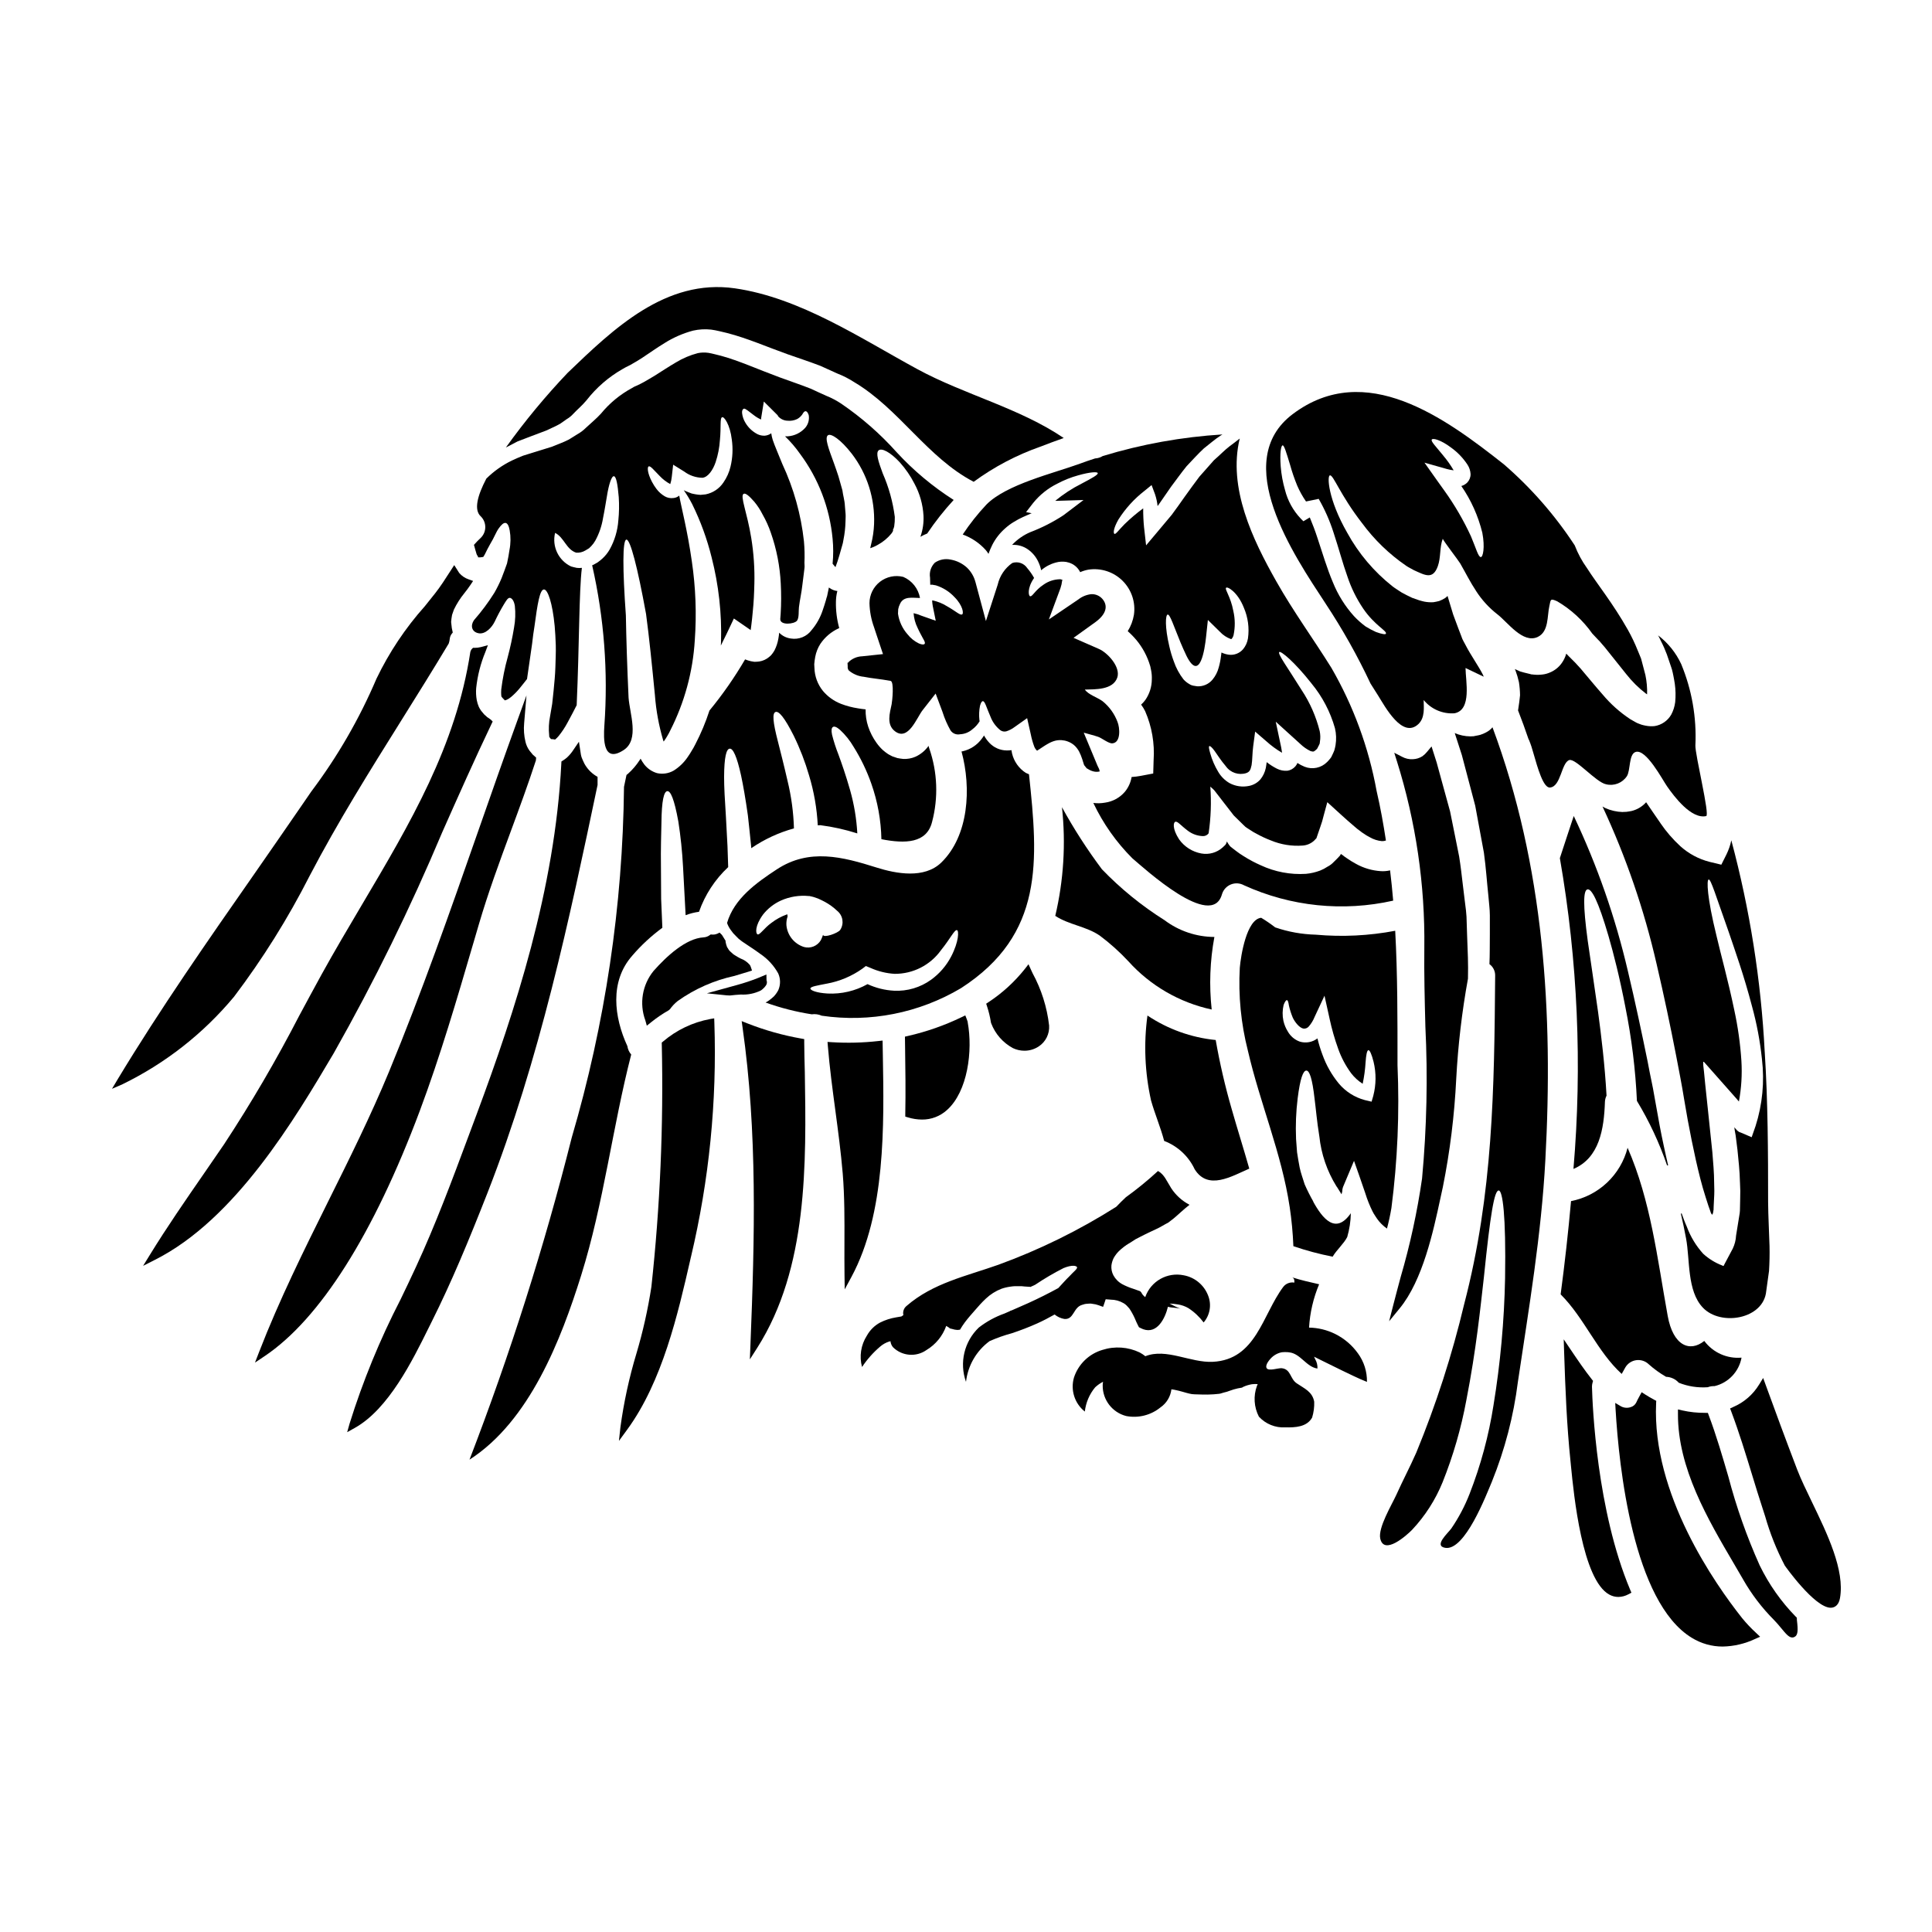
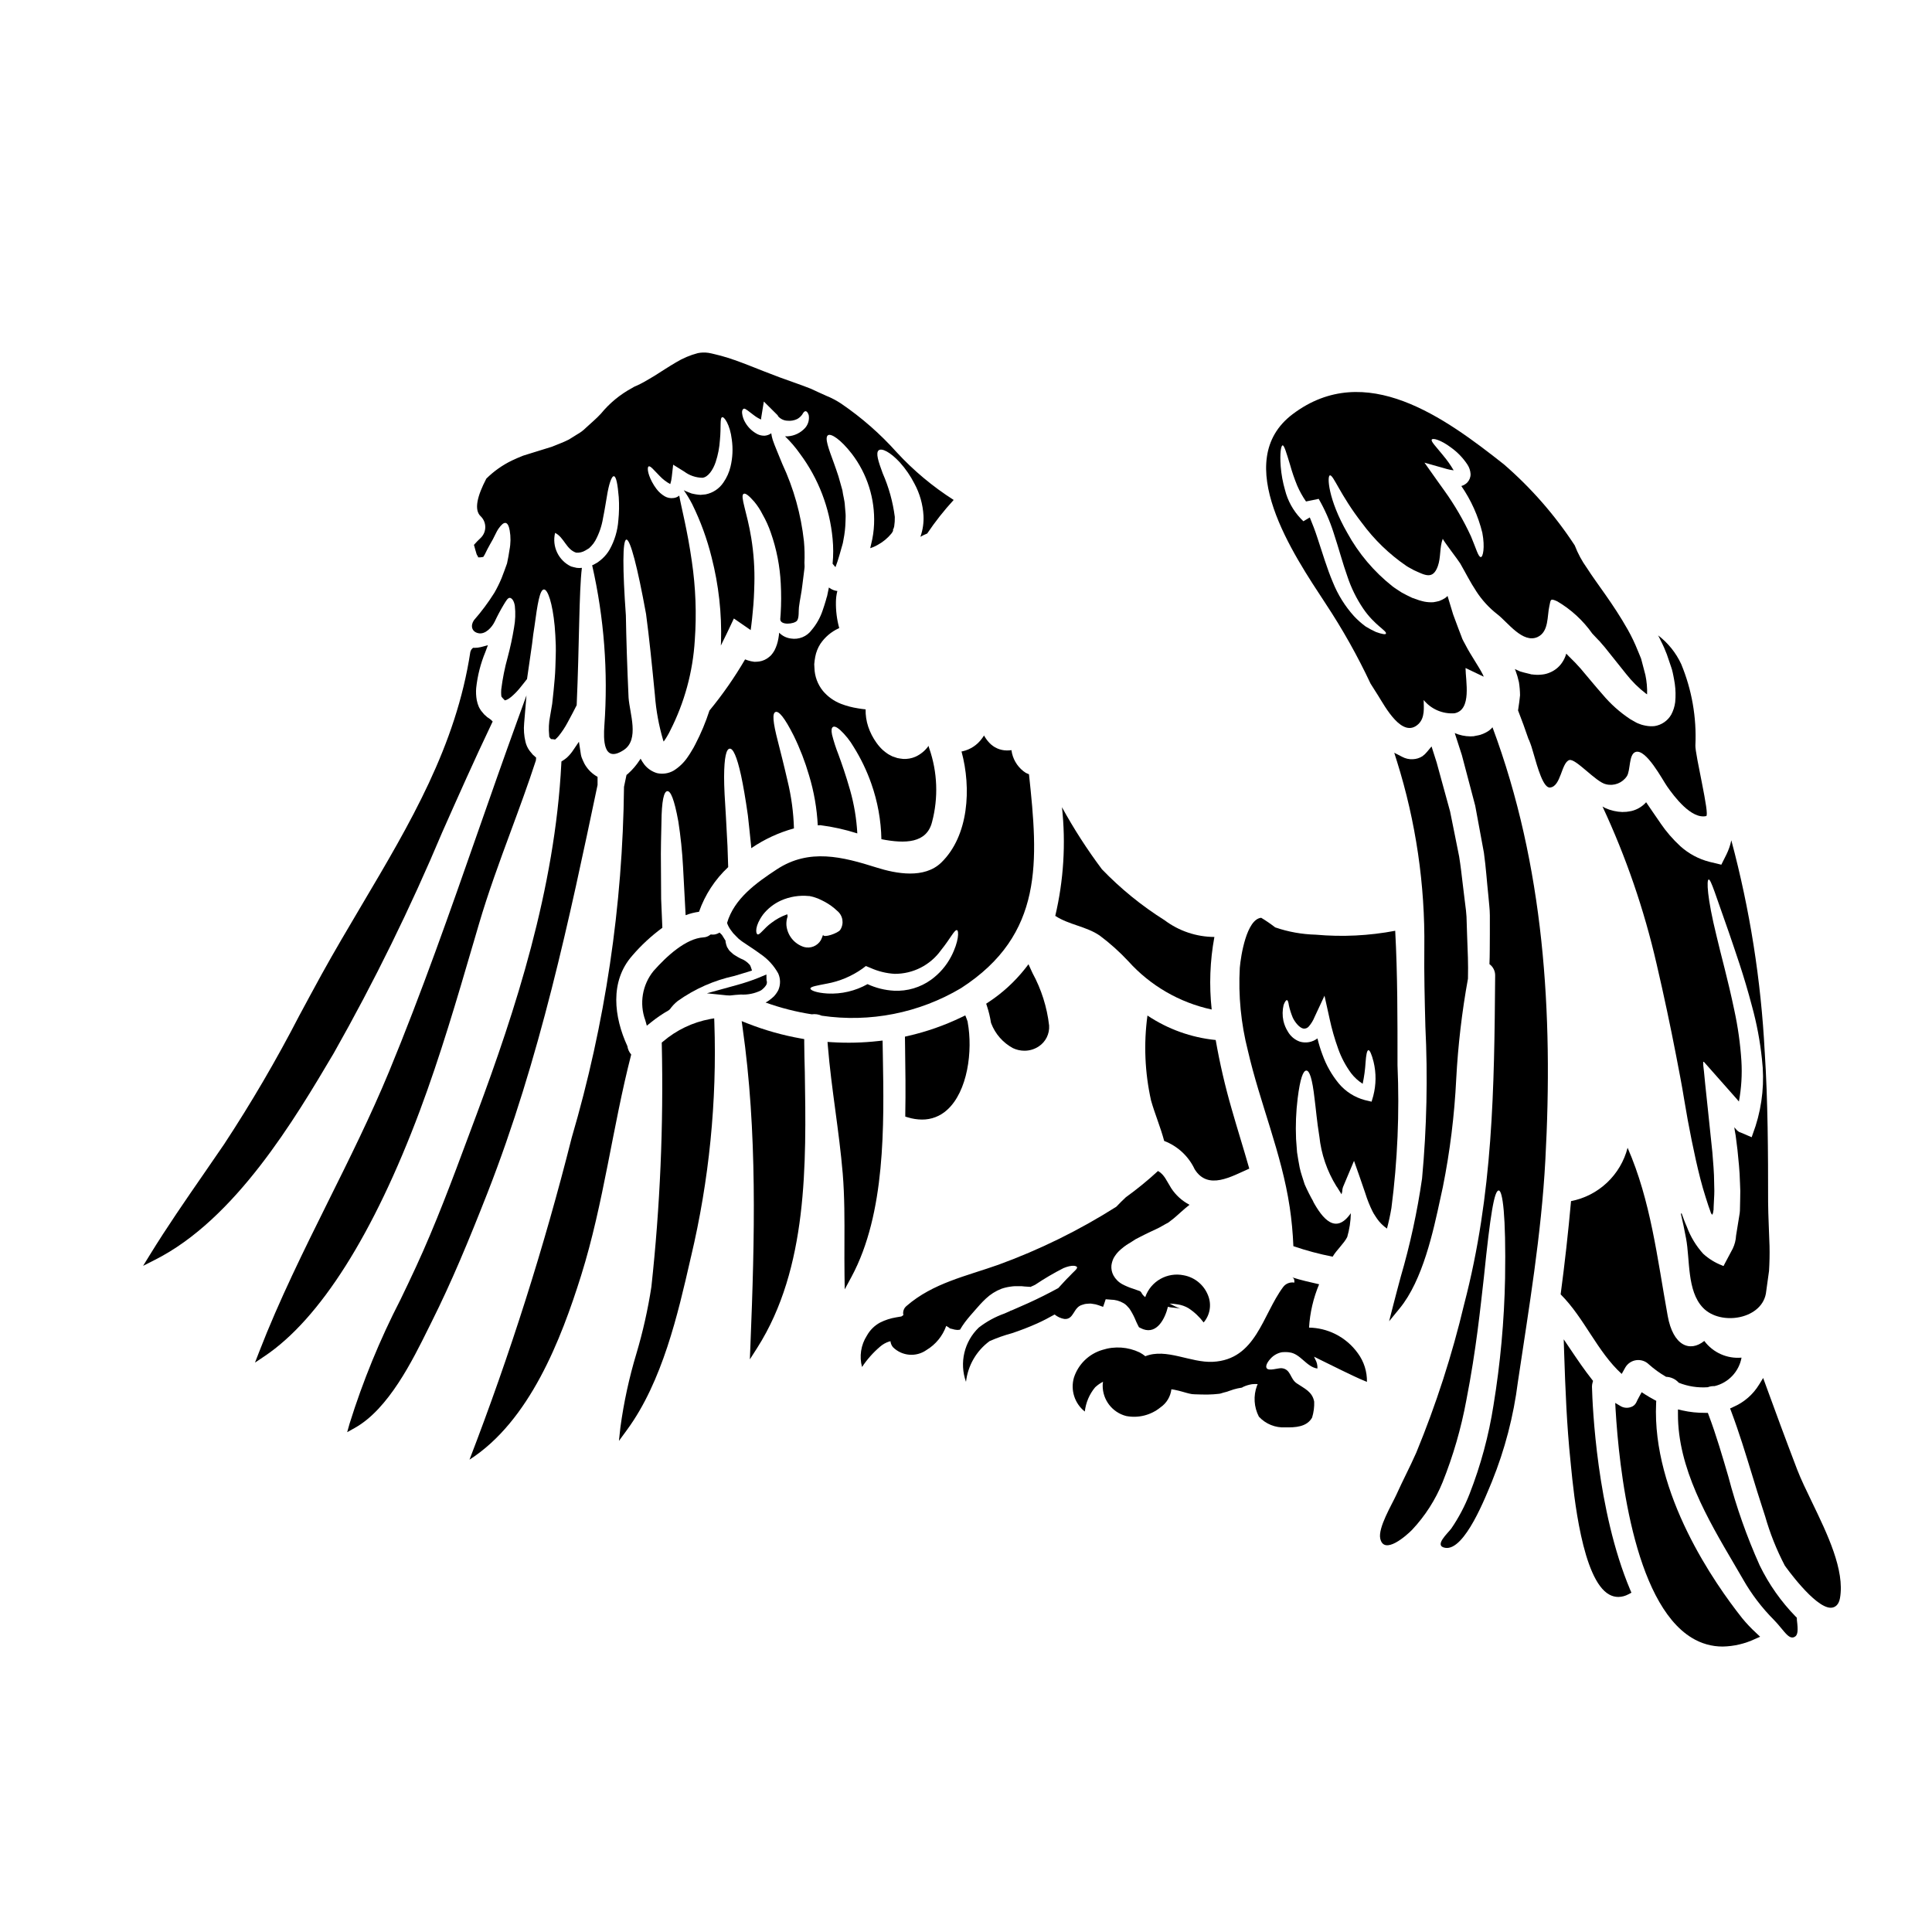
<svg xmlns="http://www.w3.org/2000/svg" fill="#000000" width="800px" height="800px" version="1.1" viewBox="144 144 512 512">
  <g>
    <path d="m507.21 325.16c0.637 1.008 1.301 2.066 2.043 3.231 1.77 2.809 6.379 11.496 10.629 7.5 1.797-1.695 1.43-4.453 1.402-6.383l-0.004-0.004c1.992 2.441 5.047 3.754 8.184 3.523 4.637-0.902 2.941-8.559 2.918-11.996l4.816 2.301c-0.047-0.164-0.109-0.32-0.184-0.477-1.215-2.41-3.125-5.008-4.633-7.918l-0.582-1.086-0.211-0.422-0.105-0.238-0.211-0.582c-0.266-0.66-0.504-1.328-0.766-1.988-0.477-1.297-0.953-2.566-1.406-3.785-0.527-1.719-1.004-3.336-1.484-4.898l-0.004-0.004c-0.191 0.207-0.406 0.391-0.637 0.555-0.496 0.316-1.023 0.578-1.574 0.785-0.504 0.133-1.016 0.238-1.535 0.32-0.805 0.051-1.617-0.004-2.41-0.156l-0.66-0.16-0.266-0.078-0.105-0.027-0.211-0.051-0.395-0.133-1.574-0.555c-0.98-0.449-1.906-0.93-2.777-1.406-0.824-0.555-1.695-1.059-2.441-1.641l-0.004-0.004c-4.91-3.879-8.988-8.707-11.996-14.199-5.086-8.871-5.375-15.094-4.582-15.199 0.902-0.211 2.676 5.117 8.473 12.594h0.004c3.262 4.445 7.254 8.305 11.809 11.414 0.633 0.426 1.297 0.715 1.969 1.113 2.941 1.324 5.008 2.594 6.332-1.035 0.848-2.332 0.449-5.031 1.324-7.309 0 0.395 4.184 5.801 4.609 6.543 1.406 2.438 2.648 4.957 4.211 7.309h-0.004c1.523 2.375 3.441 4.473 5.668 6.199 2.699 2.066 6.727 7.84 10.676 5.988 2.992-1.434 2.465-5.539 3.098-8.266 0.371-1.613 0.156-2.039 2.066-1.18 3.672 2.152 6.844 5.07 9.297 8.551l1.574 1.668 0.371 0.371 0.184 0.211 0.371 0.449 0.766 0.875c1.938 2.438 3.84 4.793 5.695 7.125 1.531 1.957 3.301 3.711 5.269 5.219l0.293 0.184c0.055-1.715-0.094-3.434-0.449-5.117-0.32-1.18-0.609-2.387-0.93-3.543v0.004c-0.109-0.547-0.289-1.074-0.527-1.578-0.184-0.477-0.371-0.93-0.582-1.406v0.004c-0.75-1.883-1.625-3.715-2.621-5.484-3.938-6.992-8.293-12.34-10.809-16.316v0.004c-1.34-1.867-2.434-3.894-3.258-6.039-5.231-7.996-11.551-15.227-18.773-21.48-15.582-12.301-36.676-27.812-55.945-13.328-16.684 12.527 0.293 37.422 8.688 50.219v0.004c4.481 6.769 8.465 13.859 11.918 21.211zm19.285-60.41c-1.969-2.438-3.309-3.734-3.07-4.238 0.238-0.504 2.41 0.051 5.117 2.094 1.707 1.223 3.172 2.746 4.332 4.496 0.5 0.75 0.793 1.621 0.844 2.519 0.02 0.836-0.297 1.645-0.871 2.254-0.438 0.438-0.98 0.758-1.574 0.922 2.59 3.762 4.473 7.961 5.562 12.395 0.742 3.938 0.16 6.438-0.395 6.438-0.684 0-1.242-2.25-2.621-5.512v0.004c-1.973-4.269-4.344-8.34-7.086-12.156-0.531-0.738-1.062-1.484-1.574-2.195l-3.656-5.164 5.961 1.691h-0.004c0.582 0.156 1.176 0.273 1.777 0.344-0.801-1.375-1.719-2.676-2.746-3.891zm-35.387 16.379-1.691 1.008-0.691-0.691c-2.027-2.129-3.473-4.75-4.188-7.606-0.59-2.039-0.973-4.133-1.137-6.25-0.266-3.523 0.078-5.512 0.504-5.562 0.426-0.051 1.008 1.969 1.969 5.117 0.523 1.891 1.16 3.75 1.906 5.562 0.637 1.469 1.414 2.871 2.328 4.184h0.02l3.336-0.688h0.004c1.625 2.828 2.945 5.82 3.934 8.926 1.406 4.238 2.438 8.211 3.68 11.656 0.996 3.012 2.406 5.875 4.184 8.5 3.023 4.449 6.383 5.93 6.016 6.648-0.105 0.266-1.031 0.129-2.648-0.453-0.938-0.43-1.848-0.914-2.727-1.457-1.113-0.82-2.152-1.742-3.098-2.754-2.379-2.644-4.273-5.688-5.594-8.988-1.539-3.606-2.731-7.684-4.082-11.734-0.617-1.91-1.309-3.711-2.023-5.418z" />
    <path d="m269.42 394.02 1.484-5.066c2.461-8.387 5.512-16.684 8.48-24.711 2.254-6.106 4.582-12.414 6.633-18.723l0.066-0.742-0.887-0.789-0.895-1.09h0.004c-0.5-0.695-0.855-1.48-1.047-2.312-0.391-1.613-0.508-3.281-0.352-4.934l0.617-7.367-2.519 6.945c-3.516 9.691-6.977 19.582-10.32 29.145-7.344 21.012-14.957 42.738-23.594 63.648-4.824 11.645-10.531 23.137-16.055 34.242-6.406 12.902-13.031 26.242-18.328 39.922l-1.133 2.918 2.598-1.742c14.621-9.84 28.82-32.273 41.055-64.914 5.457-14.574 9.898-29.754 14.191-44.43z" />
-     <path d="m206.01 408.16c7.613-10.062 14.32-20.785 20.039-32.035 7.422-14.223 15.957-27.859 24.207-41.047 4.184-6.691 8.508-13.602 12.66-20.535l0.176-0.625c0.051-0.227 0.086-0.457 0.109-0.688 0.051-0.441 0.215-0.863 0.48-1.223l0.305-0.375-0.25-1.18-0.18-1.574h-0.008c0.047-0.645 0.133-1.289 0.254-1.926 0.141-0.449 0.309-0.895 0.488-1.398 0.742-1.547 1.668-3 2.754-4.332 0.707-0.902 1.145-1.477 1.633-2.211l0.699-1.051-1.18-0.422c-0.969-0.324-1.832-0.91-2.496-1.688-0.109-0.152-0.191-0.301-0.281-0.445l-1.047-1.648-1.035 1.609c-1.273 1.996-2.598 4.059-4.031 5.883-0.844 1.074-1.754 2.207-2.703 3.387-5.156 5.773-9.477 12.242-12.828 19.219-4.531 10.625-10.328 20.664-17.27 29.895l-2.562 3.727c-4.16 6.066-8.383 12.125-12.594 18.199-12.254 17.555-24.902 35.707-36.094 54.234l-1.574 2.637 2.828-1.227v-0.004c11.359-5.543 21.414-13.438 29.5-23.156z" />
    <path d="m278.38 293.28c-0.426 1.242-0.93 2.566-1.457 3.938-0.551 1.328-1.188 2.621-1.906 3.867-1.605 2.559-3.41 4.988-5.402 7.258-0.98 1.402-0.66 3.098 1.18 3.469 1.844 0.371 3.574-1.574 4.289-3.047h0.004c0.723-1.551 1.527-3.059 2.406-4.527 0.637-1.035 1.086-1.855 1.641-1.801 0.48 0.078 1.062 0.66 1.301 2.117 0.211 1.926 0.141 3.871-0.211 5.773-0.426 2.621-0.984 5.223-1.668 7.789-0.789 2.82-1.363 5.699-1.723 8.605-0.039 0.523-0.039 1.051 0 1.574 0.039 0.102 0.055 0.211 0.051 0.316 0.195 0.258 0.406 0.496 0.641 0.719 0.043 0.059 0.098 0.109 0.156 0.156-0.004 0.031 0.008 0.059 0.027 0.078 0.133 0.133 1.008-0.234 1.719-0.848v0.004c0.785-0.664 1.512-1.391 2.172-2.176 0.789-0.953 1.457-1.828 2.066-2.594 0.184-1.301 0.395-2.598 0.555-3.84 0.262-1.93 0.523-3.758 0.789-5.484 0.184-1.668 0.395-3.258 0.637-4.688 0.789-5.879 1.402-9.723 2.516-9.723 1.008 0 2.25 3.578 2.832 9.695 0.133 1.574 0.238 3.258 0.293 5.086 0.051 1.828-0.051 3.734-0.105 5.773-0.055 2.039-0.266 4.106-0.477 6.297-0.133 1.137-0.238 2.273-0.371 3.469-0.188 1.051-0.371 2.137-0.555 3.258-0.34 1.684-0.422 3.41-0.238 5.117-0.055 0.344 0.133 0.207 0 0.344l0.238 0.32 0.234 0.293 0.004-0.004c0.363 0.004 0.73 0.047 1.086 0.129 0.348-0.281 0.668-0.602 0.953-0.949 0.898-1.113 1.688-2.312 2.359-3.574 0.98-1.746 1.746-3.309 2.41-4.582 0.715-16.184 0.609-30.113 1.379-36.391v-0.004c-0.449 0.055-0.902 0.055-1.352 0-0.527-0.105-1.031-0.238-1.508-0.371v0.004c-3.344-1.59-5.113-5.305-4.238-8.902 2.387 1.18 2.941 4.398 5.59 5.242v0.004c0.852 0.059 1.703-0.145 2.434-0.586l1.008-0.609c0.234-0.207 0.316-0.371 0.527-0.527 0.422-0.438 0.785-0.926 1.086-1.457 1.031-1.879 1.73-3.922 2.066-6.035 0.426-2.066 0.715-4.004 1.008-5.668 0.527-3.336 1.27-5.484 1.879-5.379 0.605 0.102 0.98 2.121 1.27 5.539v-0.004c0.137 2.059 0.102 4.125-0.109 6.176-0.195 2.707-0.98 5.336-2.301 7.707-0.516 0.898-1.168 1.711-1.934 2.41-0.41 0.371-0.844 0.715-1.297 1.035l-1.035 0.582c-0.156 0.078-0.266 0.105-0.371 0.156 3.172 13.941 4.262 28.277 3.231 42.535-0.234 3.473-0.395 10.035 5.117 6.434 4.262-2.777 1.574-9.773 1.301-13.902-0.375-8.238-0.609-15.574-0.715-21.797-0.875-12.203-0.902-19.922 0.129-20.074s2.969 7.336 5.219 19.703c0.824 6.144 1.574 13.535 2.363 21.648l-0.004 0.004c0.309 3.965 1.027 7.887 2.144 11.707 0.051 0.16 0.105 0.293 0.156 0.453 0.055-0.082 0.105-0.133 0.16-0.211l0.004-0.004c0.285-0.391 0.547-0.797 0.785-1.219l0.449-0.789 0.32-0.633c3.805-7.457 6.031-15.617 6.539-23.969 0.504-6.992 0.238-14.02-0.785-20.953-1.18-8.316-2.809-14.355-3.336-17.402-0.055 0.027-0.078 0.078-0.133 0.105l-0.004 0.004c-0.398 0.301-0.875 0.484-1.375 0.531-0.809 0.117-1.629-0.043-2.332-0.453-0.855-0.504-1.605-1.172-2.195-1.969-0.445-0.582-0.84-1.203-1.18-1.855-1.242-2.336-1.301-4.004-0.852-4.106 0.48-0.16 1.328 0.98 2.941 2.594 0.797 0.844 1.727 1.551 2.754 2.094 0.199-0.609 0.332-1.238 0.395-1.879l0.371-3.258 2.941 1.828-0.004-0.004c1.402 1.051 3.098 1.625 4.848 1.645 1.484-0.184 2.777-2.094 3.469-4.133 0.633-1.91 1.016-3.894 1.141-5.902 0.344-3.523-0.055-5.769 0.582-6.012 0.5-0.238 2.09 1.906 2.566 5.93v0.004c0.336 2.383 0.223 4.809-0.34 7.148-0.355 1.512-0.996 2.941-1.883 4.215-1.09 1.637-2.789 2.769-4.723 3.148-0.449 0.051-0.898 0.105-1.324 0.129-0.406-0.016-0.816-0.059-1.219-0.129-0.395-0.078-0.789-0.133-1.18-0.238l-1.004-0.395v-0.004c-0.367-0.129-0.723-0.289-1.062-0.473 0.824 1.176 1.566 2.402 2.227 3.68 2.227 4.516 3.957 9.258 5.164 14.145 1.867 7.297 2.703 14.824 2.488 22.352-0.023 0.344-0.051 0.66-0.051 1.008 0.527-1.059 1.059-2.121 1.574-3.207l1.883-3.973 3.731 2.57c0.238 0.184 0.48 0.344 0.715 0.504 0.055-0.32 0.105-0.637 0.133-0.957 0.078-0.66 0.156-1.324 0.234-1.969 0.078-0.645 0.105-1.27 0.184-1.91 0.27-2.543 0.375-5.008 0.426-7.336l0.004 0.004c0.109-4.098-0.164-8.195-0.824-12.238-1.082-6.754-3.043-11.176-2.012-11.707 0.477-0.266 1.457 0.531 2.832 2.117l0.004 0.004c0.848 1.023 1.578 2.144 2.172 3.336 0.887 1.551 1.625 3.18 2.199 4.871 1.52 4.336 2.402 8.871 2.625 13.457 0.145 2.676 0.137 5.356-0.027 8.027-0.027 0.449-0.078 0.898-0.105 1.352-0.078 1.773 3.734 1.379 4.449 0.449 0.582-0.789 0.375-2.594 0.504-3.574 0.238-1.969 0.688-3.867 0.902-5.852 0.133-0.957 0.238-1.938 0.371-2.941 0.055-0.504 0.105-1.008 0.184-1.512 0.078-0.504 0-0.926 0-1.402h-0.004c0.086-1.926 0.043-3.856-0.133-5.773-0.773-7.09-2.711-14.004-5.727-20.469-1.059-2.648-2.012-4.793-2.543-6.383-0.18-0.57-0.312-1.156-0.391-1.75-0.516 0.375-1.121 0.594-1.754 0.641-0.648 0.02-1.289-0.117-1.875-0.395-1.336-0.684-2.449-1.73-3.211-3.019-0.492-0.793-0.801-1.691-0.895-2.621-0.055-0.715 0.207-1.008 0.449-1.113 0.238-0.105 0.637 0.188 1.059 0.48s0.98 0.789 1.695 1.297v-0.004c0.562 0.434 1.176 0.801 1.824 1.086 0.027-0.156 0.027-0.344 0.055-0.527l0.688-4.238 3.625 3.602c0.105 0.105 0.105 0.293 0.238 0.395h0.004c0.629 0.668 1.496 1.059 2.41 1.086 0.863 0.09 1.734-0.059 2.519-0.426 0.547-0.289 1.02-0.707 1.379-1.215 0.266-0.477 0.527-0.852 0.848-0.875 0.32-0.023 0.609 0.266 0.875 1.031h-0.004c0.211 1.203-0.129 2.441-0.93 3.367-1.18 1.32-2.836 2.129-4.606 2.25h-0.742c1.469 1.414 2.797 2.965 3.969 4.633 4.891 6.57 7.879 14.359 8.637 22.512 0.215 2.203 0.215 4.422 0 6.621 0.184 0.238 0.395 0.477 0.609 0.742l0.156 0.156c0.371-0.93 0.742-2.117 1.113-3.391 0.184-0.664 0.395-1.379 0.582-2.066l0.004 0.004c0.199-0.602 0.34-1.223 0.426-1.852 0.312-1.555 0.492-3.137 0.527-4.723 0-0.688 0.078-1.328 0.027-2.039-0.051-0.711-0.105-1.457-0.184-2.172-0.055-1.43-0.504-2.781-0.66-4.106-0.395-1.301-0.688-2.57-1.062-3.762s-0.789-2.301-1.137-3.309c-1.508-4.106-2.543-6.856-1.641-7.523 0.789-0.582 3.363 1.062 6.356 4.93l-0.004-0.004c4.07 5.332 6.148 11.914 5.879 18.617-0.074 1.809-0.336 3.602-0.785 5.352-0.082 0.422-0.16 0.738-0.238 1.031h-0.004c0.723-0.23 1.418-0.539 2.066-0.922 1.359-0.746 2.562-1.746 3.543-2.941 0.207-0.262 0.375-0.547 0.504-0.852 0-0.023-0.133-0.051-0.133-0.051l0.121-0.234c0.121-0.266 0.211-0.539 0.266-0.824 0.125-0.816 0.176-1.641 0.156-2.465-0.508-3.981-1.59-7.871-3.203-11.547-1.18-3.176-1.883-5.398-1.086-6.09 0.797-0.688 3.047 0.395 5.641 3.203 1.512 1.691 2.805 3.57 3.84 5.59 1.422 2.629 2.246 5.543 2.414 8.527 0.086 1.812-0.164 3.629-0.746 5.352-0.02 0.078-0.047 0.16-0.078 0.234 0.578-0.336 1.18-0.629 1.805-0.871 2.109-3.141 4.457-6.113 7.016-8.898-5.547-3.531-10.613-7.766-15.07-12.598-4.367-4.887-9.312-9.223-14.727-12.914-1.25-0.832-2.582-1.535-3.977-2.094-1.379-0.609-2.727-1.242-4.051-1.855-2.781-1.113-5.644-2.039-8.344-3.047-5.746-2.117-10.727-4.398-15.492-5.695-1.141-0.266-2.387-0.633-3.394-0.789v0.004c-0.914-0.133-1.848-0.102-2.754 0.082-2.043 0.535-3.996 1.363-5.797 2.461-1.91 1.113-3.785 2.363-5.723 3.578-0.98 0.582-1.969 1.18-2.992 1.746-0.531 0.266-1.035 0.555-1.574 0.789l-0.789 0.344-0.582 0.348v-0.004c-3.152 1.703-5.941 4.004-8.211 6.777-1.18 1.301-2.781 2.625-4.055 3.812l0.004 0.004c-0.656 0.645-1.395 1.195-2.199 1.645-0.789 0.477-1.512 0.953-2.25 1.402-1.535 0.789-3.074 1.301-4.504 1.91-1.43 0.449-2.777 0.875-4.106 1.27-1.215 0.371-2.387 0.738-3.496 1.086-1.059 0.422-2.066 0.848-2.996 1.297l0.004-0.004c-2.508 1.215-4.801 2.836-6.777 4.797-2.387 4.559-3.367 8.344-1.434 10.039 1.539 1.555 1.539 4.059 0 5.613-0.652 0.602-1.27 1.242-1.855 1.91l0.082 0.234c0.184 0.637 0.344 1.379 0.555 1.969 0.133 0.66 0.66 0.953 0.395 1.086 0.379 0.047 0.766 0.027 1.137-0.051 0.105-0.031 0.211-0.051 0.32-0.055 0.133-0.211 0.266-0.449 0.395-0.66 0.477-0.98 0.953-1.934 1.43-2.754 1.035-1.668 1.539-3.148 2.25-4.133s1.27-1.508 1.801-1.457c0.531 0.051 0.902 0.789 1.109 1.969l0.004-0.004c0.301 1.719 0.285 3.481-0.055 5.191-0.156 1.098-0.367 2.289-0.641 3.535z" />
    <path d="m302.36 352.04v-2.168l-0.48-0.285c-1.262-0.801-2.297-1.91-3.012-3.219-0.227-0.484-0.484-1.012-0.676-1.5-0.109-0.285-0.191-0.582-0.246-0.883l-0.523-3.418-1.426 2.098c-0.484 0.762-1.066 1.461-1.727 2.078-0.332 0.289-0.688 0.555-1.062 0.785l-0.426 0.273-0.023 0.508c-1.68 33.344-12.254 65.621-22.371 92.801l-2.219 5.949c-4.285 11.516-8.719 23.426-13.934 34.695-1.367 2.949-2.754 5.879-4.18 8.816l-0.004-0.004c-5.398 10.492-9.883 21.434-13.402 32.695l-0.641 2.281 2.066-1.156c8.902-4.988 15.273-17.887 19.488-26.422l0.859-1.727c5.277-10.559 9.719-21.254 14.762-34.09 13.938-35.637 21.684-72.477 29.176-108.11z" />
    <path d="m333.27 413.87-1.105 0.188v0.004c-4.586 0.855-8.871 2.898-12.422 5.926l-0.367 0.297v0.473h0.004c0.48 21.465-0.438 42.938-2.758 64.281-0.918 5.969-2.242 11.867-3.961 17.652-1.926 6.391-3.344 12.922-4.242 19.531l-0.395 3.633 2.156-2.949c9.379-12.812 13.477-30.73 16.773-45.129l0.152-0.68h0.008c4.824-20.332 6.91-41.219 6.199-62.102z" />
    <path d="m310.26 421.23c-3.543-7.684-4.723-17.137 1.27-23.941v-0.004c2.375-2.769 5.059-5.258 8-7.418-0.133-2.699-0.238-5.293-0.32-7.629-0.027-3.098-0.051-5.875-0.051-8.395-0.082-4.981 0.078-8.871 0.129-11.836 0.055-5.902 0.664-8.238 1.539-8.344 0.875-0.105 1.855 2.066 2.941 8.051 0.613 3.957 1.027 7.945 1.242 11.945 0.184 3.684 0.422 7.945 0.688 12.875h0.004c1.141-0.438 2.332-0.738 3.543-0.902 1.586-4.512 4.238-8.574 7.734-11.84-0.078-2.363-0.129-3.656-0.184-5.512-0.156-2.672-0.293-5.746-0.422-7.918-0.293-4.398-0.48-7.836-0.48-10.484 0.027-5.324 0.609-7.391 1.484-7.477 0.875-0.086 1.883 1.969 3.019 7.125 0.559 2.598 1.18 6.172 1.801 10.566 0.266 2.25 0.531 5.035 0.824 7.785 0.023 0.32 0.051 0.609 0.078 0.902l-0.004-0.004c3.453-2.363 7.277-4.133 11.309-5.242-0.121-4.246-0.691-8.469-1.695-12.594-0.98-4.289-1.906-7.871-2.566-10.488-1.355-5.219-1.484-7.414-0.637-7.762s2.363 1.355 4.848 6.297c1.648 3.371 3.004 6.883 4.051 10.488 1.309 4.301 2.082 8.75 2.309 13.238 0.234 0 0.477-0.027 0.711-0.027 3.316 0.426 6.59 1.156 9.773 2.176-0.211-3.875-0.848-7.711-1.906-11.445-1.141-4-2.227-7.086-3.102-9.48-0.676-1.707-1.242-3.461-1.691-5.242-0.238-1.18-0.133-1.801 0.234-2.039 0.371-0.234 0.98-0.027 1.91 0.789 1.402 1.309 2.606 2.816 3.574 4.473 1.918 3.066 3.492 6.336 4.688 9.746 1.672 4.734 2.574 9.707 2.676 14.73 6.297 1.242 12.023 1.109 13.43-4.586 1.691-6.418 1.434-13.195-0.742-19.465-0.086-0.223-0.148-0.453-0.188-0.688-0.879 1.25-2.078 2.246-3.469 2.883-1.035 0.449-2.16 0.648-3.285 0.582-0.516-0.051-1.027-0.129-1.535-0.234-0.426-0.16-0.875-0.293-1.328-0.453l-0.66-0.344c-0.156-0.105-0.184-0.078-0.477-0.27l0.004 0.004c-0.484-0.32-0.945-0.676-1.379-1.059-0.621-0.578-1.18-1.215-1.668-1.906-0.945-1.312-1.688-2.758-2.199-4.289-0.492-1.477-0.723-3.027-0.688-4.582-0.664-0.055-1.328-0.16-2.016-0.27-1.527-0.234-3.027-0.629-4.473-1.18-1.875-0.719-3.535-1.902-4.824-3.438-1.402-1.73-2.191-3.871-2.25-6.094l-0.051-0.98c0.051-0.66 0.141-1.316 0.262-1.969 0.23-1.215 0.688-2.375 1.352-3.418 1.199-1.781 2.867-3.203 4.82-4.106 0.066-0.02 0.125-0.047 0.188-0.078-0.629-2.277-0.922-4.633-0.875-6.992 0.012-0.922 0.129-1.836 0.348-2.731l0.051-0.105c-0.793-0.086-1.543-0.387-2.176-0.871-0.023-0.023-0.023-0.051-0.078-0.078v-0.004c-0.02 0.164-0.055 0.324-0.105 0.477-0.078 0.477-0.184 0.957-0.293 1.406l-0.078 0.395-0.051 0.156-0.105 0.32-0.184 0.688c-0.27 0.902-0.559 1.828-0.875 2.727-0.629 1.859-1.602 3.586-2.863 5.086-1.27 1.758-3.422 2.641-5.559 2.281-1.168-0.156-2.254-0.695-3.074-1.539-0.051 0.504-0.105 1.008-0.211 1.574h-0.004c-0.176 1.066-0.516 2.106-1.004 3.074-0.176 0.312-0.367 0.613-0.582 0.898-0.242 0.348-0.539 0.652-0.875 0.902-0.742 0.625-1.641 1.031-2.594 1.18-0.434 0.055-0.867 0.086-1.301 0.086l-0.953-0.16v-0.004c-0.512-0.117-1.016-0.277-1.508-0.477-2.781 4.766-5.938 9.301-9.445 13.562-0.992 3.074-2.242 6.059-3.734 8.926l-0.504 0.953-0.449 0.742c-0.238 0.449-0.715 1.18-1.113 1.746v0.004c-0.969 1.422-2.223 2.629-3.68 3.539-1.34 0.77-2.918 1.008-4.426 0.668-1.316-0.395-2.481-1.18-3.336-2.254-0.379-0.496-0.715-1.02-1.004-1.574l-0.238 0.371h-0.004c-0.855 1.332-1.891 2.543-3.07 3.602-0.133 0.125-0.277 0.238-0.426 0.348-0.238 1.059-0.449 2.09-0.66 3.148-0.324 31.477-4.988 62.758-13.855 92.965-7.301 28.965-16.348 57.461-27.09 85.336 15.941-10.234 24.258-31.836 29.582-48.805 6.012-19.227 8.289-39.199 13.27-58.555v-0.004c-0.547-0.633-0.898-1.41-1.012-2.234z" />
    <path d="m345.96 406.25c0.191-0.195 0.395-0.371 0.586-0.543l0.281-0.348c0.129-0.148 0.234-0.312 0.309-0.496 0.141-0.348 0.141-0.738 0-1.086l-0.027-1.531-2.172 0.914c-1.828 0.723-3.695 1.348-5.594 1.867l-8.012 2.211 5.211 0.535 0.004 0.004c0.207 0.02 0.414 0.027 0.621 0.027h0.395c0.848-0.113 1.793-0.176 2.727-0.238v-0.004c1.844 0.113 3.688-0.258 5.344-1.078z" />
    <path d="m335.33 391.77-0.633-0.621-0.621 0.301v-0.004c-0.434 0.188-0.902 0.266-1.375 0.223l-0.359-0.031-0.293 0.207 0.004 0.004c-0.469 0.336-1.027 0.531-1.605 0.562-4.676 0.273-9.777 4.981-13.242 8.891-2.996 3.672-3.828 8.656-2.188 13.105l0.395 1.41 1.148-0.914v-0.004c1.465-1.18 3.023-2.238 4.66-3.168l0.32-0.285v0.004c0.582-0.812 1.273-1.547 2.055-2.172 4.508-3.211 9.621-5.473 15.031-6.648 1.309-0.395 2.535-0.746 3.707-1.121l0.957-0.305-0.324-0.949c-0.059-0.215-0.16-0.414-0.297-0.59-0.641-0.734-1.449-1.293-2.363-1.629l-0.234-0.117c-0.445-0.227-0.875-0.477-1.293-0.75l-0.301-0.191h0.004c-0.121-0.07-0.234-0.156-0.328-0.258l-0.758-0.691h-0.004c-0.191-0.203-0.355-0.434-0.477-0.684-0.066-0.129-0.145-0.246-0.238-0.355-0.176-0.449-0.309-0.91-0.395-1.387v-0.293z" />
-     <path d="m399.13 285.65c2.352 0.855 4.453 2.277 6.121 4.141 0.266 0.32 0.477 0.637 0.711 0.984 0.289-0.812 0.625-1.609 1.008-2.383 0.84-1.645 1.98-3.113 3.367-4.332 0.707-0.648 1.477-1.227 2.301-1.719 0.793-0.492 1.617-0.938 2.465-1.328 0.789-0.344 1.574-0.684 2.301-1.004l-1.484-0.293 1.91-2.465v0.004c1.723-2.121 3.879-3.848 6.328-5.059 1.766-0.945 3.633-1.691 5.562-2.223 3.18-0.902 5.062-0.984 5.191-0.609 0.16 0.449-1.535 1.352-4.328 2.832-2.473 1.246-4.797 2.766-6.93 4.527h0.582l6.914-0.211-5.352 4.055 0.004-0.004c-2.762 1.809-5.711 3.309-8.793 4.477-1.816 0.781-3.445 1.926-4.797 3.367 1.492-0.094 2.969 0.32 4.188 1.18 1.145 0.797 2.062 1.875 2.676 3.125 0.383 0.766 0.668 1.574 0.848 2.414 1.305-1.129 2.887-1.887 4.582-2.203 0.43-0.066 0.863-0.094 1.297-0.078 0.512 0.008 1.023 0.098 1.508 0.266 1.207 0.375 2.223 1.199 2.836 2.305 0.047 0.066 0.082 0.137 0.105 0.215 0.703-0.309 1.441-0.531 2.195-0.668 3.312-0.504 6.668 0.59 9.043 2.949 2.379 2.363 3.496 5.711 3.012 9.023-0.258 1.539-0.812 3.012-1.641 4.332 0.562 0.496 1.102 1.02 1.613 1.574 1.789 1.93 3.156 4.207 4.027 6.691 0.262 0.684 0.449 1.395 0.559 2.121 0.156 0.793 0.219 1.602 0.184 2.41-0.012 1.93-0.602 3.812-1.695 5.402-0.34 0.461-0.719 0.887-1.141 1.273 0.406 0.539 0.758 1.113 1.062 1.719 1.781 4.086 2.555 8.539 2.25 12.988l-0.105 3.543-3.367 0.637c-0.781 0.145-1.57 0.242-2.359 0.293-0.242 1.445-0.863 2.805-1.801 3.934-1.344 1.562-3.207 2.578-5.246 2.859-1.023 0.184-2.066 0.211-3.098 0.078 2.578 5.449 6.078 10.41 10.34 14.672 3.125 2.621 21.086 19.176 23.758 9.504v0.004c0.352-1.172 1.219-2.117 2.348-2.578 1.133-0.457 2.414-0.379 3.481 0.215 12.383 5.637 26.266 7.066 39.535 4.074-0.211-2.648-0.504-5.324-0.82-8.027v0.004c-0.789 0.188-1.602 0.258-2.414 0.211-2.32-0.141-4.586-0.801-6.617-1.934-0.859-0.465-1.691-0.977-2.492-1.539-0.387-0.25-0.758-0.523-1.109-0.816l-0.293-0.184-0.027-0.027c0-0.027-0.027-0.055-0.051-0.078v-0.004c-0.031 0.055-0.066 0.109-0.105 0.156l-0.184 0.32c-0.48 0.527-1.035 1.109-1.574 1.613h-0.004c-0.496 0.547-1.09 0.996-1.75 1.328-0.598 0.402-1.234 0.738-1.906 1.004-1.207 0.457-2.473 0.75-3.762 0.871-4.125 0.262-8.254-0.52-11.996-2.273-1.57-0.688-3.082-1.492-4.527-2.414-0.68-0.41-1.336-0.863-1.969-1.348l-0.93-0.711v-0.004c-0.223-0.152-0.434-0.32-0.633-0.504-0.215-0.246-0.41-0.508-0.582-0.785-0.105-0.133-0.184-0.32-0.293-0.48-0.105-0.16-0.055-0.102-0.055-0.023l-0.023 0.129c-0.043 0.168-0.105 0.328-0.184 0.48-0.082 0.078-0.105 0.184-0.211 0.293-0.105 0.105-0.078 0.102-0.664 0.633h-0.004c-1.527 1.383-3.609 1.98-5.641 1.617-2.379-0.43-4.496-1.77-5.902-3.734-1.91-2.941-1.484-4.531-1.035-4.664 0.609-0.234 1.379 0.902 3.367 2.387l-0.004-0.004c1.156 0.875 2.555 1.367 4 1.406 0.59 0.012 1.145-0.266 1.484-0.742 0.602-4.094 0.754-8.242 0.449-12.367l0.688 0.609 0.344 0.344c0.133 0.133 0.32 0.426 0.48 0.609 0.711 0.902 1.402 1.828 2.144 2.777 0.82 1.086 1.691 2.199 2.566 3.309 0.852 0.852 1.746 1.695 2.648 2.598 0.285 0.312 0.617 0.578 0.98 0.789l0.789 0.504c0.531 0.363 1.09 0.691 1.668 0.98 1.211 0.672 2.469 1.254 3.762 1.746 2.652 1.105 5.531 1.566 8.395 1.352 1.16-0.074 2.254-0.551 3.098-1.352 0.156-0.211 0.344-0.348 0.555-0.582 0.348-0.98 0.66-1.969 1.008-2.941l0.504-1.512 0.449-1.691c0.293-1.113 0.609-2.277 0.93-3.418 2.195 1.969 4.633 4.289 7.086 6.352l0.93 0.789 0.688 0.5c0.262 0.23 0.547 0.434 0.844 0.613 0.555 0.398 1.137 0.754 1.75 1.059 0.965 0.559 2.039 0.902 3.148 1.008 0.367 0.016 0.738-0.035 1.086-0.16-0.664-4.328-1.434-8.688-2.465-13.109-2.09-11.5-6.148-22.551-11.996-32.668-4.769-7.652-10.121-14.988-14.562-22.855-6.332-11.176-12.875-24.844-9.723-37.898-0.848 0.66-1.719 1.352-2.672 2.039-1.328 1.008-2.676 2.438-4.16 3.707-1.18 1.301-2.516 2.891-3.863 4.367-1.27 1.645-2.519 3.445-3.84 5.246-1.18 1.668-2.305 3.281-3.473 4.844-1.293 1.535-2.539 3.019-3.731 4.453l-3.074 3.652-0.531-4.688h-0.004c-0.168-1.699-0.246-3.41-0.234-5.117-1.742 1.277-3.387 2.676-4.93 4.184-1.535 1.535-2.363 2.781-2.699 2.57-0.34-0.211-0.238-1.512 1.059-3.789 1.848-2.914 4.184-5.488 6.91-7.602l1.883-1.535 0.902 2.41c0.344 1.02 0.574 2.074 0.688 3.148 0.062-0.094 0.133-0.184 0.211-0.266 1.086-1.574 2.195-3.18 3.336-4.82 1.402-1.855 2.727-3.734 4.129-5.457 1.574-1.641 2.969-3.231 4.582-4.723 1.574-1.215 2.918-2.438 4.504-3.445 0.133-0.102 0.277-0.191 0.426-0.262-10.762 0.66-21.41 2.582-31.727 5.723-0.609 0.379-1.301 0.598-2.016 0.633-1.352 0.449-2.699 0.875-4 1.379-7.047 2.57-19.574 5.512-24.816 10.859-2.309 2.457-4.406 5.106-6.266 7.918zm76.996 55.992 0.5-3.762 2.941 2.543v-0.004c1.285 1.168 2.688 2.199 4.188 3.074-0.055-0.477-0.16-1.008-0.238-1.484l-1.43-6.754 5.117 4.637 1.434 1.301h-0.004c0.789 0.754 1.691 1.379 2.672 1.852 0.789 0.207 0.789 0.207 1.379-0.27v0.004c0.16-0.133 0.305-0.281 0.426-0.449l0.027-0.027v-0.027l0.207-0.422c0.156-0.262 0.285-0.539 0.395-0.824 0.004-0.156 0.023-0.316 0.055-0.473 0.152-0.926 0.133-1.867-0.055-2.785-0.961-3.875-2.578-7.555-4.785-10.883-3.734-6.016-6.465-9.668-5.93-10.094 0.395-0.344 3.938 2.492 8.531 8.316l-0.004 0.004c2.879 3.477 4.996 7.519 6.223 11.867 0.352 1.473 0.402 3.004 0.156 4.5-0.082 0.457-0.184 0.906-0.312 1.352-0.133 0.395-0.27 0.605-0.395 0.926l-0.211 0.426-0.105 0.234v0.027l-0.211 0.348-0.055 0.051-0.078 0.133h-0.004c-0.27 0.348-0.562 0.672-0.875 0.98-1.551 1.562-3.883 2.051-5.934 1.242-0.676-0.27-1.32-0.609-1.93-1.008v0.031c-0.133 0.332-0.32 0.637-0.559 0.898-0.543 0.613-1.285 1.016-2.094 1.137-0.957 0.07-1.922-0.121-2.781-0.555-0.953-0.484-1.859-1.062-2.699-1.723-0.078 0.531-0.133 1.035-0.238 1.574h-0.004c-0.23 1.098-0.719 2.125-1.426 2.996-0.777 0.883-1.82 1.484-2.969 1.719-1.773 0.379-3.621 0.117-5.215-0.738-1.242-0.723-2.273-1.754-2.996-2.996-0.926-1.531-1.637-3.18-2.117-4.898-0.32-1.137-0.449-1.797-0.238-1.906 0.207-0.105 0.715 0.32 1.434 1.324 0.715 1.004 1.641 2.492 2.941 4l-0.004-0.004c1.215 1.719 3.394 2.457 5.402 1.832 0.848-0.32 1.137-0.715 1.43-2.121 0.227-1.336 0.168-3.109 0.438-5.121zm-22.672-34.773c0.605-0.078 1.535 2.859 3.391 7.387 0.477 1.113 1.008 2.363 1.613 3.602 3.543 7.019 4.82-1.828 5.164-5.086l0.48-4.477 3.203 3.148c0.777 0.84 1.738 1.48 2.805 1.883 0.266 0.023 0.105 0.105 0.266 0 0.258-0.289 0.438-0.633 0.531-1.008 0.445-2.109 0.426-4.289-0.059-6.387-0.715-3.836-2.305-5.695-1.934-6.144 0.266-0.477 3.043 1.008 4.723 5.269 1.102 2.559 1.477 5.371 1.086 8.133-0.168 1.039-0.605 2.016-1.27 2.832-0.93 1.105-2.356 1.664-3.789 1.484-0.68-0.09-1.344-0.289-1.965-0.582-0.051 0.293-0.051 0.555-0.105 0.848l-0.004-0.004c-0.117 1.051-0.32 2.086-0.609 3.098-0.305 1.199-0.875 2.312-1.668 3.262-1.004 1.199-2.516 1.848-4.078 1.746l-0.98-0.156-0.133-0.027c-0.172-0.039-0.34-0.09-0.5-0.16l-0.16-0.082-0.266-0.156c-0.594-0.332-1.125-0.762-1.574-1.27-1.102-1.426-1.961-3.019-2.543-4.727-0.5-1.336-0.91-2.707-1.219-4.106-1.176-4.984-1.016-8.246-0.406-8.324z" />
    <path d="m357.13 420.19v-0.816l-0.789-0.145c-4.859-0.855-9.621-2.195-14.215-4l-1.574-0.621 0.234 1.676c3.938 27.688 3.238 55.68 2.082 84.309l-0.145 3.652 1.969-3.082c13.43-21.129 12.988-48.715 12.594-73.059-0.086-2.668-0.129-5.305-0.156-7.914z" />
    <path d="m515.17 482.51c-0.652 2.438-1.312 4.879-1.938 7.332l-1.102 4.305 2.816-3.441c6.113-7.457 8.902-20.449 10.754-29.047 0.238-1.102 0.461-2.137 0.672-3.086v0.004c1.891-9.445 3.074-19.016 3.543-28.637 0.473-8.922 1.512-17.801 3.113-26.59 0-0.945 0-1.867 0.027-2.879 0-1.723-0.059-3.488-0.137-5.32-0.047-1.113-0.098-2.254-0.125-3.438l-0.152-4.754c-0.055-1.102-0.199-2.215-0.348-3.336-0.074-0.574-0.148-1.148-0.215-1.75-0.164-1.246-0.312-2.531-0.465-3.832-0.262-2.266-0.531-4.613-0.926-7.062-0.363-1.84-0.742-3.727-1.133-5.66-0.414-2.016-0.832-4.082-1.266-6.277-0.715-2.586-1.449-5.25-2.195-7.992l-1.363-4.977-1.355-4.258-1.156 1.387c-0.363 0.457-0.789 0.863-1.262 1.207-0.758 0.484-1.629 0.758-2.527 0.789-0.988 0.059-1.973-0.16-2.844-0.633l-2.094-1.078 0.703 2.246 0.004 0.004c5.023 16.012 7.477 32.719 7.262 49.496-0.078 6.801 0.102 13.844 0.277 20.652h-0.004c0.668 13.48 0.375 26.988-0.871 40.426-1.277 8.855-3.18 17.613-5.695 26.199z" />
    <path d="m452.52 446.36c3.57 1.363 6.473 4.062 8.09 7.523 3.543 5.644 9.723 1.883 14.461-0.184-1.48-5.242-3.148-10.461-4.66-15.785-1.742-6.019-3.156-12.129-4.238-18.301-6.473-0.645-12.684-2.871-18.086-6.488-1.02 7.5-0.695 15.121 0.953 22.512 1.02 3.602 2.516 7.098 3.481 10.723z" />
-     <path d="m426.97 340.5c0.711 0.258 1.359 0.66 1.906 1.184 0.426 0.43 0.793 0.922 1.086 1.457 0.336 0.656 0.617 1.34 0.844 2.043l0.426 1.375 0.105 0.238 0.078 0.105 0.238 0.293c0.129 0.133 0.344 0.477 0.422 0.477 0.184 0.027 0.105 0.078 0.395 0.211 0.449 0.277 0.941 0.473 1.457 0.582 0.457 0.094 0.926 0.094 1.379 0 0.055-0.027 0.078-0.027 0.133-0.051-0.066-0.199-0.121-0.406-0.16-0.609-0.156-0.32-0.316-0.609-0.449-0.93l-3.629-8.715c1.27 0.395 2.57 0.664 3.84 1.113 0.953 0.32 2.805 1.828 3.758 1.719 2.305-0.207 1.969-4.184 1.355-5.668-0.797-2.144-2.156-4.035-3.934-5.477-1.379-1.035-3.812-1.75-4.723-3.102 2.727-0.078 7.414 0.133 8.582-3.148 0.98-2.805-2.543-6.648-4.93-7.652l-6.648-2.914 5.75-4.133c3.07-2.223 3.391-4.453 1.879-6.199-0.738-0.828-1.805-1.285-2.914-1.242-1.246 0.133-2.43 0.609-3.418 1.379l-7.84 5.32 3.074-8.289c0.223-0.652 0.371-1.328 0.449-2.012 0.039-0.02 0.074-0.047 0.105-0.078-0.047-0.117-0.164-0.195-0.289-0.188-0.137-0.074-0.297-0.102-0.449-0.082-1.531 0.035-3.012 0.527-4.266 1.406-2.336 1.535-2.969 3.231-3.578 3.098-0.426 0-0.902-2.066 1.035-4.844h0.004c-0.512-0.93-1.113-1.797-1.805-2.598-0.859-1.305-2.488-1.867-3.973-1.375-1.957 1.367-3.336 3.418-3.867 5.746l-3.125 9.641-2.777-10.355h-0.004c-0.383-1.445-1.152-2.754-2.227-3.789-1.219-1.121-2.734-1.863-4.367-2.144-1.441-0.305-2.941-0.008-4.156 0.82-1.043 1.043-1.516 2.523-1.273 3.973l0.051 1.879c0.156 0 0.32-0.023 0.477-0.023l1.035 0.184c1.875 0.594 3.562 1.66 4.902 3.098 2.223 2.223 2.566 4.477 1.969 4.637s-1.668-0.93-3.938-2.199c-1.16-0.734-2.445-1.254-3.789-1.535h-0.152c0.016 0.5 0.07 0.996 0.164 1.484l0.789 3.894-3.84-1.352-0.266-0.105h-0.004c-0.379-0.176-0.773-0.309-1.18-0.395l-0.504-0.133h-0.078c0.098 1.344 0.457 2.66 1.059 3.867 0.531 1.18 1.086 2.144 1.406 2.754 0.395 0.688 0.66 1.18 0.477 1.461s-0.715 0.266-1.535-0.082h-0.004c-1.176-0.57-2.211-1.406-3.019-2.438-1.352-1.531-2.227-3.43-2.516-5.453 0-0.395 0.027-0.789 0.055-1.18 0.09-0.488 0.25-0.961 0.477-1.402 0.953-2.172 3.418-1.574 5.297-1.574-0.441-2.488-2.102-4.59-4.426-5.59-2.148-0.543-4.426-0.066-6.18 1.293-1.75 1.363-2.777 3.453-2.781 5.668 0.055 2.191 0.465 4.356 1.219 6.41 0.211 0.582 0.395 1.18 0.582 1.773l1.781 5.316-5.512 0.582c-1.355 0.047-2.648 0.594-3.629 1.539-0.031 0.078-0.078 0.148-0.133 0.211 0 0-0.051-0.105-0.129-0.055l0.051 0.98c-0.047 0.375 0.047 0.754 0.266 1.059 1.129 0.965 2.523 1.559 4 1.695 2.062 0.426 4.398 0.582 7.086 1.086 1.008 0.184 0.449 5.375 0.293 6.172-0.477 2.332-1.457 5.398 0.875 7.176 3.543 2.703 5.773-3.602 7.336-5.59l3.445-4.398 1.855 4.957h-0.004c0.527 1.668 1.227 3.273 2.09 4.797 0.523 0.785 1.449 1.195 2.383 1.059l0.156-0.027h0.004c1.18-0.051 2.312-0.5 3.207-1.273 0.789-0.59 1.457-1.328 1.969-2.172-0.008-0.117-0.023-0.23-0.059-0.344-0.137-1.254-0.086-2.523 0.16-3.762 0.211-0.789 0.48-1.215 0.742-1.215 0.582-0.027 0.953 1.668 2.066 4.184 0.531 1.371 1.418 2.578 2.566 3.496 0.449 0.336 1.027 0.453 1.574 0.316 0.793-0.25 1.539-0.637 2.203-1.137l3.336-2.363 0.977 4.328v0.004c0.211 1.062 0.504 2.106 0.879 3.125 0.156 0.453 0.426 0.859 0.785 1.18l0.133-0.105 0.66-0.426c0.559-0.344 1.18-0.824 2.144-1.352l0.004 0.004c0.598-0.352 1.238-0.617 1.906-0.789 1.094-0.254 2.234-0.18 3.285 0.215z" />
    <path d="m443.02 398.74c5.836 6.481 13.566 10.957 22.09 12.793-0.699-6.41-0.457-12.887 0.715-19.227-4.769-0.02-9.406-1.582-13.219-4.453-6.051-3.805-11.617-8.332-16.578-13.48-3.914-5.227-7.457-10.723-10.594-16.449 1.047 9.629 0.445 19.367-1.777 28.793 3.629 2.383 8.238 2.777 11.809 5.242 2.715 2.035 5.242 4.301 7.555 6.781z" />
    <path d="m416.56 399.54-0.988 1.27c-2.719 3.41-5.957 6.371-9.602 8.766l-0.621 0.414 0.23 0.707c0.457 1.387 0.797 2.805 1.023 4.246l0.066 0.238h0.004c1.07 2.82 3.121 5.16 5.781 6.59 0.945 0.445 1.98 0.68 3.027 0.68 1.348 0.004 2.668-0.391 3.793-1.137 1.848-1.219 2.898-3.332 2.754-5.543-0.559-4.879-2.055-9.602-4.406-13.914z" />
-     <path d="m284.87 259.56c1.219-0.453 2.492-0.93 3.812-1.434 1.219-0.605 2.543-1.109 3.762-1.828 0.582-0.395 1.18-0.824 1.773-1.242h0.004c0.641-0.375 1.223-0.852 1.719-1.406 1.113-1.18 2.25-2.09 3.496-3.574 2.609-3.352 5.848-6.16 9.535-8.266l0.789-0.449 0.633-0.32v0.004c0.438-0.203 0.863-0.434 1.273-0.688 0.875-0.477 1.746-1.031 2.648-1.613 1.801-1.18 3.684-2.543 5.828-3.84v-0.004c2.328-1.461 4.863-2.57 7.523-3.281 1.57-0.355 3.191-0.445 4.793-0.27 1.574 0.211 2.805 0.582 4.234 0.902 5.457 1.406 10.703 3.734 16 5.617 2.832 1.004 5.719 1.934 8.688 3.07 1.484 0.66 2.992 1.352 4.504 2.039 1.594 0.617 3.117 1.398 4.551 2.332 11.891 7.086 19.285 19.941 31.598 26.371h0.004c5.387-3.949 11.332-7.082 17.637-9.297 2.039-0.789 4.133-1.574 6.227-2.305-11.684-7.941-26.406-11.52-38.777-18.246-15.066-8.184-31.094-18.938-48.391-21.426-18.297-2.621-32.152 10.727-44.281 22.379v-0.004c-5.914 6.219-11.395 12.84-16.395 19.816 0.98-0.531 2.016-1.062 3.102-1.617 1.152-0.441 2.414-0.918 3.711-1.422z" />
    <path d="m261.19 364.57c4.203-9.469 8.551-19.262 13.074-28.734l0.301-0.629-0.492-0.492-0.285-0.203c-0.254-0.168-0.566-0.375-0.676-0.465l-0.82-0.742-0.84-1.012h0.004c-0.203-0.305-0.387-0.617-0.551-0.941-0.25-0.578-0.434-1.176-0.555-1.793-0.191-1.062-0.246-2.144-0.156-3.219 0.352-3.289 1.172-6.512 2.438-9.566l0.668-1.793-1.855 0.504 0.004-0.004c-0.555 0.145-1.129 0.211-1.703 0.203h-0.395l-0.285 0.277h0.004c-0.113 0.113-0.203 0.246-0.27 0.395l-0.152 0.395c-3.797 24.938-15.926 45.402-28.762 67.066-3.543 6-7.231 12.203-10.672 18.445-1.988 3.609-3.938 7.25-5.902 10.891v-0.004c-6.039 11.703-12.691 23.082-19.922 34.086-1.773 2.609-3.574 5.215-5.371 7.816-4.809 6.953-9.777 14.145-14.277 21.461l-1.82 2.953 3.098-1.574c21.352-10.73 37.07-37.281 47.469-54.855v-0.004c10.695-18.914 20.277-38.434 28.703-58.461z" />
    <path d="m574.73 506.38c0.625-1.055 1.699-1.762 2.91-1.922 1.215-0.16 2.438 0.246 3.312 1.102 1.406 1.258 2.945 2.367 4.582 3.309 1.289 0.043 2.504 0.613 3.363 1.574 2.438 0.969 5.062 1.375 7.68 1.184 0.574-0.223 1.188-0.32 1.805-0.293 3.664-0.879 6.469-3.84 7.144-7.547-3.836 0.34-7.574-1.336-9.875-4.426-3.812 3.074-8.266 1.301-9.695-6.648-2.781-15.352-4.477-30.484-10.629-44.547h0.004c-0.906 3.535-2.793 6.738-5.449 9.242-2.652 2.504-5.961 4.203-9.543 4.898-0.738 8.266-1.66 16.504-2.754 24.711 6.277 6.25 9.695 15.176 16.184 21.086 0.297-0.559 0.641-1.141 0.961-1.723z" />
    <path d="m559.87 345.43c1.668-0.555 7.086 5.879 9.746 6.41 2.102 0.523 4.301-0.324 5.512-2.121 1.004-1.508 0.477-5.824 2.301-6.434 2.781-0.953 7.125 7.336 8.367 9.113 1.91 2.754 6.438 8.738 10.355 7.871 1.035-0.211-2.941-16.234-2.859-18.75l0.004-0.004c0.348-7.367-0.938-14.719-3.762-21.531-1.391-2.996-3.492-5.606-6.117-7.602 0.266 0.477 0.504 0.98 0.738 1.484 0.598 1.148 1.121 2.332 1.574 3.543 0.371 1.137 0.789 2.301 1.18 3.469l0.133 0.449 0.051 0.105h0.004c0.016 0.129 0.043 0.262 0.078 0.391l0.078 0.27 0.211 1.004c0.133 0.688 0.27 1.406 0.375 2.121 0.227 1.613 0.258 3.25 0.102 4.871-0.148 1.16-0.504 2.281-1.059 3.312-0.934 1.617-2.551 2.727-4.394 3.019-0.789 0.082-1.586 0.047-2.363-0.109-0.375-0.066-0.742-0.156-1.109-0.262l-0.504-0.184-0.477-0.184-0.238-0.105-0.105-0.055-0.156-0.078-0.32-0.184-1.215-0.688-0.004-0.008c-2.742-1.816-5.203-4.019-7.312-6.543-2.039-2.305-4-4.723-5.797-6.832l-1.406-1.535-1.695-1.695c-0.234-0.238-0.477-0.504-0.711-0.738v-0.004c-0.25 0.891-0.652 1.734-1.184 2.488-0.789 1.121-1.879 1.992-3.148 2.516-0.625 0.273-1.289 0.453-1.969 0.531-0.344 0.027-0.688 0.078-1.031 0.078-0.184 0.016-0.371 0.016-0.559 0l-0.789-0.051-0.105-0.027-0.449-0.027-0.371-0.105-0.531-0.129c-0.711-0.16-1.43-0.348-2.117-0.559-0.449-0.211-0.93-0.422-1.379-0.633 0.055 0.129 0.105 0.211 0.156 0.344l0.004-0.004c0.383 1.027 0.695 2.078 0.93 3.148 0.18 1.148 0.277 2.305 0.293 3.469-0.105 1.141-0.266 2.305-0.449 3.473l-0.082 0.531c0.98 2.516 1.91 5.055 2.781 7.629 0.051 0.078 0.078 0.156 0.133 0.234 0.457 1.109 0.836 2.254 1.141 3.414 1.137 3.938 2.648 9.402 4.449 9.164 2.902-0.309 2.953-6.559 5.074-7.273z" />
-     <path d="m560.98 453.78c6.887-2.918 8.105-10.598 8.344-17.797v-0.004c0.027-0.562 0.172-1.113 0.426-1.617-0.453-8.184-1.406-15.996-2.25-22.219-1.141-8-2.043-14.066-2.731-18.805-1.297-9.59-1.18-13.402-0.078-13.641 1.102-0.238 2.863 3.047 5.59 12.398 1.352 4.688 2.914 10.777 4.477 18.859l-0.004-0.004c1.645 8.176 2.664 16.465 3.047 24.797 3.266 5.402 5.945 11.137 7.996 17.109l0.27-0.027c-0.395-1.668-0.766-3.391-1.141-5.117-0.789-3.606-1.457-7.285-2.117-11.07-0.156-0.93-0.348-1.883-0.504-2.805-0.156-0.926-0.32-1.801-0.527-2.781-0.395-1.906-0.789-3.812-1.141-5.746-1.574-7.707-3.281-15.742-5.242-24.008l-0.004-0.008c-3.301-14.156-8.105-27.918-14.332-41.051-0.605 1.797-1.18 3.574-1.746 5.269l-1.934 5.902c4.738 27.188 5.949 54.867 3.602 82.363z" />
    <path d="m537.83 338.09c-0.5 0.27-1.027 0.492-1.574 0.66l-0.582 0.133-0.555 0.105-0.637 0.133-0.27 0.004-0.582 0.023c-1.41-0.016-2.809-0.312-4.106-0.875 0.637 1.969 1.27 3.938 1.883 5.828 1.242 4.688 2.41 9.164 3.543 13.426 0.789 4.371 1.555 8.52 2.301 12.449 0.555 3.973 0.789 7.785 1.18 11.387 0.133 1.773 0.395 3.543 0.395 5.219v4.981c-0.027 2.805 0 5.457-0.105 7.945v0.004c0.969 0.695 1.531 1.824 1.512 3.019-0.238 30.059-0.559 57.766-8.211 87.086v-0.004c-3.188 13.422-7.43 26.574-12.684 39.328-1.668 3.789-3.606 7.441-5.297 11.207-1.18 2.594-4.871 8.688-4.266 11.57 0.98 4.559 6.996-0.82 8.449-2.301h-0.004c3.445-3.668 6.184-7.938 8.078-12.598 2.812-7.023 4.922-14.305 6.297-21.746 2.648-13.559 3.707-24.402 4.66-32.668 1.695-16.582 2.754-23.02 3.938-22.91 1.004 0.051 1.934 6.383 1.668 23.254-0.219 11.289-1.246 22.547-3.074 33.688-1.254 8.02-3.375 15.879-6.328 23.441-1.262 3.238-2.887 6.324-4.848 9.191-0.898 1.242-4.723 4.582-1.641 5.117 5.246 0.93 10.938-14.113 12.422-17.586h-0.004c3.418-8.449 5.723-17.309 6.863-26.352 2.914-19.547 6.223-39.016 7.281-58.801 2.121-38.984-0.316-78-14.008-114.71-0.465 0.562-1.043 1.02-1.695 1.348z" />
    <path d="m565.89 511.46c0.004-0.348 0.055-0.691 0.148-1.027l0.137-0.484-0.312-0.395c-1.918-2.426-3.644-4.957-5.547-7.781l-1.914-2.836 0.109 3.422c0.324 9.793 0.695 19.379 1.703 29.016l0.117 1.203c0.73 7.441 2.965 30.102 10.156 34.008h0.008c0.727 0.406 1.547 0.621 2.379 0.621 0.938-0.016 1.859-0.258 2.68-0.707l0.789-0.418-0.355-0.84c-8.812-20.957-9.957-48.496-10.098-53.781z" />
    <path d="m620.18 572.7-0.309-0.293c-3.887-3.977-7.106-8.559-9.535-13.562-3.414-7.606-6.195-15.48-8.309-23.543-1.574-5.371-3.188-10.926-5.188-16.23l-0.242-0.648h-0.691l-0.004-0.004c-2.035 0.02-4.062-0.191-6.047-0.637l-1.18-0.273v1.227c-0.051 14.312 7.871 27.809 14.867 39.715 0.824 1.406 1.637 2.789 2.43 4.164h-0.004c2.219 3.887 4.941 7.457 8.098 10.629 0.699 0.703 1.367 1.512 1.969 2.231 1.227 1.484 2.047 2.477 2.93 2.477h-0.004c0.184 0 0.363-0.039 0.527-0.113 1.023-0.449 1.039-1.793 0.707-4.504z" />
    <path d="m511.56 469.59c0.477-1.801 0.875-3.629 1.18-5.457v0.004c1.625-12.547 2.164-25.211 1.613-37.848 0-12.203 0.027-23.941-0.609-35.625-6.938 1.32-14.023 1.668-21.055 1.035-3.66-0.094-7.289-0.742-10.754-1.934-1.184-0.922-2.422-1.773-3.707-2.543-3.867 0.371-5.402 10.062-5.668 13.242-0.414 7.391 0.312 14.805 2.144 21.98 3.203 13.906 8.949 27.23 11.07 41.398h0.004c0.516 3.449 0.84 6.922 0.98 10.406 3.398 1.164 6.875 2.094 10.406 2.785 1.035-1.773 3.019-3.5 3.867-5.219 0.594-2.051 0.914-4.168 0.953-6.301-4.027 5.801-7.523 1.434-10.062-3.227l0.211 0.293c-0.887-1.527-1.68-3.106-2.387-4.723-0.477-1.574-1.031-3.019-1.324-4.453s-0.48-2.754-0.688-4.023c-0.082-1.27-0.188-2.465-0.27-3.606h0.004c-0.152-3.57-0.012-7.148 0.426-10.695 0.66-5.297 1.457-7.363 2.301-7.363 0.848 0 1.574 2.144 2.172 7.391 0.348 2.594 0.609 5.961 1.27 10.035h0.004c0.492 4.699 2.043 9.227 4.531 13.242l0.078 0.105 0.133 0.184c0.371 0.637 0.766 1.27 1.137 1.832l0.184-0.742 0.004-0.004c0-0.543 0.129-1.082 0.367-1.574 0.902-2.172 1.832-4.328 2.754-6.547 0.426 1.219 0.875 2.492 1.328 3.762 0.555 1.59 1.113 3.207 1.668 4.844v0.004c0.5 1.621 1.129 3.203 1.879 4.723l0.371 0.688 0.293 0.449c0.16 0.293 0.375 0.559 0.559 0.852h-0.004c0.719 1.023 1.609 1.914 2.637 2.629zm-3.629-35.172-0.449 1.535-1.801-0.426h-0.004c-2.691-0.723-5.098-2.258-6.887-4.394-1.875-2.281-3.34-4.871-4.332-7.652-0.527-1.402-0.969-2.836-1.32-4.293-1.336 1.02-3.078 1.336-4.688 0.848-1.332-0.48-2.449-1.418-3.148-2.648-0.555-0.879-0.953-1.848-1.184-2.859-0.297-1.391-0.277-2.832 0.055-4.211 0.32-0.848 0.637-1.297 0.879-1.27 0.238 0.023 0.395 0.531 0.527 1.434l-0.004-0.004c0.25 1.105 0.594 2.188 1.031 3.231 0.559 1.18 1.773 2.727 2.863 2.887 0.539 0.043 1.066-0.184 1.406-0.609 0.633-0.742 1.141-1.582 1.504-2.488l2.625-5.625 1.355 6.121h-0.004c0.582 2.695 1.34 5.352 2.277 7.945 0.82 2.32 1.98 4.504 3.441 6.488 0.848 1.098 1.879 2.039 3.047 2.781 0.398-1.867 0.656-3.762 0.77-5.668 0.133-1.969 0.371-3.18 0.738-3.231 0.371-0.051 0.875 1.059 1.379 3.07 0.723 2.973 0.695 6.078-0.078 9.039z" />
    <path d="m605.69 572.83c-7.231-9.121-23.926-32.93-22.801-56.973l0.031-0.625-0.555-0.293c-0.82-0.438-1.621-0.898-2.418-1.414l-0.891-0.578-0.668 1.223c-0.273 0.5-0.543 0.992-0.789 1.555v0.004c-0.305 0.578-0.836 1.008-1.469 1.18-0.828 0.277-1.734 0.207-2.508-0.191l-1.574-0.93 0.105 1.836c0.883 15.008 4.617 50.941 20.191 60.414v-0.004c2.461 1.52 5.297 2.324 8.188 2.316 2.965-0.059 5.887-0.742 8.57-2.004l1.348-0.598-1.07-1.016c-1.32-1.215-2.555-2.516-3.691-3.902z" />
    <path d="m624.2 542.09c-1.523-3.148-2.961-6.121-3.938-8.66-3.008-7.871-5.902-15.707-8.309-22.336l-0.699-1.918-1.062 1.738h-0.004c-1.605 2.644-3.996 4.723-6.84 5.945l-0.855 0.395 0.332 0.875c2.062 5.481 3.812 11.219 5.512 16.77 0.902 2.945 1.797 5.902 2.754 8.797l0.66 2.047h0.004c1.289 4.551 3.043 8.957 5.234 13.148 0.074 0.117 7.894 11.18 12.176 11.18h-0.004c0.141 0 0.281-0.016 0.418-0.039 0.75-0.141 1.719-0.695 2.039-2.523 1.301-7.379-3.332-16.957-7.418-25.418z" />
    <path d="m398.68 405.87c22.043-14.227 20.469-33.77 18.012-56.68-0.27-0.133-0.582-0.238-0.852-0.375v0.004c-1.82-1.18-3.121-3.012-3.629-5.117-0.078-0.32-0.102-0.582-0.156-0.902-0.402 0.051-0.809 0.078-1.215 0.078-1.785-0.008-3.484-0.754-4.691-2.066-0.539-0.574-1-1.215-1.375-1.906-0.168 0.285-0.355 0.559-0.559 0.82-1.234 1.699-3.039 2.894-5.086 3.363-0.105 0.008-0.211 0.023-0.316 0.055 2.644 9.723 1.934 22.355-5.375 29.453-4.481 4.328-11.895 2.969-17.164 1.301-8.977-2.832-17.82-5.164-26.43 0.504-5.324 3.496-11.285 7.707-13.164 14.191h-0.004c0.246 0.707 0.605 1.371 1.059 1.965 0.211 0.238 0.348 0.48 0.559 0.742 0.293 0.293 0.582 0.609 0.875 0.902l0.633 0.633v0.004c0.051 0.039 0.105 0.078 0.16 0.105 0.289 0.246 0.586 0.477 0.898 0.688 1.355 0.953 2.996 1.934 4.609 3.148 1.98 1.324 3.617 3.106 4.769 5.188 0.633 1.406 0.641 3.012 0.023 4.426-0.316 0.605-0.715 1.168-1.18 1.668-0.395 0.367-0.812 0.711-1.242 1.031-0.301 0.223-0.621 0.418-0.953 0.582 3.969 1.43 8.066 2.477 12.234 3.125 0.902-0.129 1.816 0 2.648 0.371 12.777 1.875 25.809-0.703 36.91-7.301zm-41.637-10.914c-2.566-0.816-4.391-3.094-4.637-5.773-0.047-0.793 0.062-1.582 0.32-2.332-0.043-0.172-0.059-0.348-0.051-0.527-0.059 0.02-0.121 0.027-0.184 0.023-1.449 0.52-2.809 1.262-4.027 2.199-2.016 1.43-3.18 3.418-3.762 3.047-0.422-0.266-0.711-2.172 1.484-5.191h-0.004c1.27-1.625 2.918-2.914 4.797-3.762 2.316-1.027 4.863-1.434 7.387-1.18h0.16l0.344 0.078 0.238 0.051c0.18 0.031 0.355 0.078 0.527 0.133 0.426 0.133 0.824 0.266 1.141 0.395 0.66 0.293 1.27 0.582 1.855 0.902 1.176 0.641 2.262 1.434 3.234 2.359 1.516 1.223 1.871 3.391 0.816 5.031-0.527 0.875-4.555 2.277-4.555 1.301-0.164 0.484-0.359 0.961-0.582 1.426-0.91 1.562-2.762 2.309-4.504 1.82zm1.719 11.02c0-0.531 1.773-0.789 4.328-1.301l0.004 0.004c3.402-0.617 6.629-1.973 9.445-3.973l0.926-0.703 1.215 0.5h0.004c2.019 0.91 4.195 1.445 6.41 1.574 4.875 0.027 9.457-2.312 12.289-6.281 2.492-3.074 3.578-5.512 4.238-5.297 0.504 0.156 0.527 2.992-1.574 7.019-1.27 2.422-3.082 4.516-5.297 6.121-2.844 2.051-6.301 3.078-9.801 2.91-2.438-0.129-4.828-0.723-7.043-1.746-3.227 1.809-6.898 2.672-10.594 2.488-3.035-0.18-4.547-0.867-4.547-1.316z" />
    <path d="m377.96 423.54-0.066-3.781-1.078 0.121c-4.109 0.465-8.254 0.57-12.379 0.312l-1.137-0.07 0.094 1.133c0.465 5.68 1.227 11.395 1.969 16.926 0.738 5.531 1.496 11.191 1.969 16.824 0.5 6.102 0.477 12.316 0.453 18.324 0 2.863-0.023 5.727 0.02 8.594l0.055 3.773 1.793-3.32c9.066-16.848 8.641-40.129 8.309-58.836z" />
    <path d="m383.91 439.91 0.711 0.211h0.004c1.199 0.371 2.445 0.566 3.703 0.574 2.461 0.027 4.84-0.887 6.656-2.551 5.441-4.879 6.871-15.633 5.457-23.273v-0.086c-0.055-0.195-0.137-0.422-0.234-0.688l-0.395-1.012-0.973 0.473h-0.004c-4.539 2.191-9.312 3.863-14.227 4.984l-0.789 0.18 0.043 3.312c0.078 5.512 0.16 11.172 0.047 17.125z" />
    <path d="m584.05 362.16c-1.324-1.855-2.566-3.785-3.812-5.562v0.004c-0.074 0.094-0.152 0.18-0.238 0.262-1 1.02-2.266 1.734-3.656 2.066l-0.766 0.133-0.371 0.051-0.184 0.027-0.004 0.004c-0.281-0.008-0.566 0-0.848 0.027l-0.156 0.023h-0.004c-1.59-0.047-3.156-0.406-4.606-1.059-0.266-0.133-0.477-0.266-0.715-0.395h-0.004c6.231 13.363 11.035 27.348 14.332 41.723 1.969 8.449 3.68 16.555 5.191 24.367 0.371 1.961 0.738 3.894 1.109 5.801 0.184 0.926 0.375 1.969 0.531 2.914 0.156 0.945 0.32 1.883 0.477 2.832 0.609 3.707 1.27 7.309 1.988 10.832 0.715 3.523 1.457 6.91 2.301 10.199 0.426 1.641 0.875 3.231 1.379 4.793l0.738 2.301 0.559 1.574 0.004 0.004c0.059 0.324 0.227 0.621 0.473 0.844 0.184-0.332 0.281-0.703 0.293-1.082l0.051-0.188 0.027-0.898 0.105-2.094c0.09-1.383 0.098-2.773 0.027-4.156 0-2.754-0.27-5.484-0.477-8.16-0.395-3.84-0.789-7.602-1.18-11.281-0.238-2.281-0.477-4.531-0.715-6.754-0.105-1.113-0.211-2.199-0.32-3.285l-0.184-1.613c-0.051-0.559 0-0.789-0.023-1.219 1.879 2.121 3.707 4.184 5.512 6.227 1.137 1.297 2.277 2.566 3.391 3.836 0.188 0.211 0.375 0.453 0.559 0.66h-0.004c0.66-3.559 0.883-7.188 0.66-10.805-0.293-4.508-0.922-8.988-1.879-13.402-1.691-8.133-3.543-14.617-4.723-19.73-2.516-10.199-2.644-14.832-2.062-14.91s1.828 4.129 5.32 13.957c1.668 4.953 3.977 11.309 6.144 19.598 1.27 4.609 2.156 9.312 2.648 14.062 0.707 5.957 0.133 12-1.691 17.715l-1.035 2.969-2.754-1.18-0.605-0.234-0.211-0.16-0.004-0.008c-0.145-0.082-0.27-0.188-0.375-0.316-0.207-0.207-0.371-0.449-0.582-0.66-0.102-0.156-0.078 0.027-0.023 0.184l0.051 0.426 0.133 0.766 0.129 0.715c0.16 1.242 0.32 2.516 0.48 3.812 0.266 2.754 0.605 5.613 0.66 8.609l0.004 0.004c0.094 1.516 0.113 3.035 0.051 4.551 0 0.766-0.023 1.574-0.051 2.332 0.008 0.441-0.02 0.887-0.078 1.324l-0.32 1.969c-0.211 1.297-0.426 2.594-0.637 3.938-0.062 1.191-0.359 2.363-0.875 3.441-0.422 0.824-0.848 1.617-1.297 2.438l-0.664 1.246-0.316 0.605-0.16 0.32c-0.105 0.027-0.266-0.105-0.371-0.129l0.004-0.004c-1.859-0.711-3.562-1.762-5.031-3.102-1.887-2.086-3.356-4.512-4.332-7.152-0.766-1.746-0.875-2.195-1.219-3.098-0.051-0.156-0.105-0.293-0.156-0.449l-0.211 0.078c0.504 2.172 0.98 4.367 1.379 6.57 1.059 5.613 0.211 13.879 4.449 18.324 4.723 5.008 16.137 3.074 16.797-4.398 0.234-1.773 0.477-3.543 0.738-5.32 0.133-2.199 0.184-4.398 0.133-6.598-0.105-3.894-0.348-7.785-0.375-11.68 0-13.273-0.051-26.566-0.898-39.809l-0.004 0.008c-0.973-18.941-3.938-37.727-8.848-56.047-0.273 1.305-0.711 2.566-1.297 3.762l-1.352 2.699-3.176-0.766c-2.844-0.734-5.469-2.144-7.656-4.106-1.992-1.828-3.769-3.879-5.293-6.117z" />
    <path d="m430.78 489.8c0.43-0.172 0.891-0.273 1.355-0.289l0.293-0.027h0.156l0.32-0.027 0.32 0.027c0.234 0.027 0.898 0.133 1.137 0.184 0.238 0.051 0.582 0.16 0.789 0.238 0.395 0.133 0.789 0.293 1.18 0.426 0.027 0 0.688-2.016 0.688-2.016l1.352 0.105-0.004 0.004c1.172 0.004 2.32 0.312 3.336 0.902 0.438 0.242 0.82 0.566 1.141 0.949 0.305 0.285 0.562 0.617 0.766 0.98 0.582 0.945 1.078 1.938 1.484 2.969 0.293 0.66 0.555 1.137 0.742 1.508 0.371 0.184 0.738 0.375 1.137 0.531 3.707 1.324 5.801-2.891 6.543-5.961 0.98 0.32 2.465 0.211 3.367 0.555-1.004-0.41-1.984-0.879-2.934-1.402 0.754 0.027 1.504 0.105 2.242 0.234 0.973 0.152 1.91 0.488 2.758 0.988 1.555 1.016 2.918 2.297 4.031 3.785 1.695-1.973 2.148-4.727 1.18-7.141-1.07-2.777-3.504-4.805-6.43-5.352-4.379-0.922-8.762 1.551-10.23 5.777-0.445-0.316-0.801-0.738-1.039-1.23l-0.211-0.238c-0.023-0.051-0.129-0.105-0.129-0.105-0.16-0.051-0.93-0.344-1.723-0.609l-0.004-0.004c-1.016-0.312-2-0.719-2.938-1.215-1.008-0.539-1.836-1.359-2.387-2.363-0.422-0.797-0.605-1.699-0.531-2.598 0.086-0.684 0.285-1.348 0.582-1.969 0.215-0.375 0.453-0.738 0.719-1.086 0.238-0.32 0.449-0.504 0.66-0.742 0.395-0.387 0.809-0.746 1.246-1.082l0.316-0.238 0.27-0.184 0.129-0.105 0.504-0.32 0.98-0.605 0.98-0.637 1.18-0.609c0.766-0.371 1.512-0.789 2.277-1.137 1.242-0.609 2.648-1.18 3.652-1.801l0.789-0.449 0.395-0.211 0.211-0.105c0.027 0 0.055-0.027 0.078-0.051h0.027c0.531-0.426 1.008-0.789 1.484-1.141 1.27-1.059 2.648-2.41 4.211-3.625v-0.012c-1.965-1.023-3.637-2.539-4.848-4.394-1.18-1.859-1.797-3.606-3.496-4.559-2.699 2.492-5.547 4.816-8.527 6.965-0.844 0.789-1.684 1.617-2.527 2.512-9.832 6.231-20.305 11.383-31.238 15.371-8.547 3.027-17.352 4.852-24.328 10.906-0.734 0.578-1.07 1.531-0.859 2.445-0.18 0.117-0.359 0.242-0.531 0.355l-1.375 0.234h0.004c-1.492 0.242-2.934 0.707-4.281 1.387-1.473 0.797-2.684 2-3.492 3.465-1.582 2.465-2.047 5.484-1.281 8.309 1.34-2.019 2.957-3.84 4.801-5.41 0.676-0.586 1.461-1.035 2.312-1.316 0.117-0.039 0.293-0.07 0.426-0.105 0.055 0.578 0.285 1.129 0.656 1.574 2.391 2.383 6.148 2.695 8.898 0.746 2.426-1.457 4.269-3.711 5.215-6.375l0.16 0.086 0.426 0.266h0.004c0.137 0.062 0.258 0.164 0.344 0.293 0.316 0.082 0.738 0.184 1.082 0.27 0 0.051 0.348 0.051 0.504 0.102v-0.004c0.379 0.074 0.77 0.066 1.145-0.023 0.387-0.664 0.812-1.312 1.27-1.934 0.953-1.27 1.855-2.25 2.727-3.258 0.875-1.008 1.746-2.012 2.859-3.047 1.188-1.121 2.582-2.004 4.106-2.594 0.754-0.266 1.539-0.453 2.332-0.559 0.391-0.062 0.785-0.109 1.184-0.129h1.828l0.789 0.078 1.18 0.078c0.207 0.027 0.156-0.027 0.234 0 0.078 0.027 0 0.133 0.293-0.027l0.66-0.293 0.48-0.234h-0.004c2.402-1.613 4.898-3.082 7.481-4.394 2.25-0.93 3.391-0.637 3.578-0.27 0.207 0.453-0.93 1.219-2.094 2.519-0.812 0.766-1.707 1.812-2.859 3.039-2.598 1.418-5.25 2.754-7.996 3.996l-4.309 1.898c-0.125 0.047-0.254 0.07-0.395 0.125-0.043 0.023-0.074 0.066-0.117 0.09l-1.465 0.645h-0.004c-2.441 0.867-4.727 2.121-6.777 3.707-3.875 3.707-5.207 9.348-3.398 14.398 0.484-4.309 2.746-8.219 6.238-10.793 1.922-0.852 3.906-1.555 5.938-2.102 2.254-0.75 4.496-1.609 6.691-2.594 1.574-0.703 3.102-1.516 4.613-2.363 0.75 0.613 1.641 1.02 2.594 1.184 2.559 0.207 2.324-3.078 4.703-3.742z" />
    <path d="m418.25 484.53h-0.055v0.027z" />
-     <path d="m497.85 497.52c-2.16-1.07-4.531-1.648-6.938-1.691 0.234-3.949 1.137-7.832 2.668-11.484-2.438-0.559-4.844-1.086-7.203-1.855 0.535 0.172 0.699 0.691 0.641 1.414-1.137-0.203-2.289 0.254-2.977 1.18-5.512 7.406-7.164 19.242-18.637 19.812-5.902 0.293-12.32-3.703-17.875-1.484l0.004 0.004c-0.469-0.379-0.973-0.711-1.5-0.996-3.086-1.484-6.625-1.727-9.883-0.68-3.574 1.055-6.394 3.801-7.543 7.344-0.953 3.305 0.184 6.859 2.883 8.996 0.266-2.363 1.215-4.598 2.734-6.426 0.625-0.586 1.328-1.082 2.094-1.469-0.062 0.328-0.094 0.66-0.094 0.996-0.023 3.797 2.535 7.125 6.215 8.078 3.227 0.629 6.566-0.215 9.113-2.297 1.605-1.109 2.652-2.852 2.883-4.785 0.246 0.039 0.461 0.086 0.738 0.113 1.773 0.344 3.047 0.824 4.027 1.031 0.449 0.117 0.914 0.18 1.379 0.184 0.633 0 1.27 0.027 1.879 0.055 1.059 0.039 2.121 0.02 3.18-0.055 0.477-0.051 0.953-0.102 1.402-0.129 0.449-0.027 0.824-0.238 1.219-0.32l0.609-0.156 0.293-0.082 0.156-0.051c0.078-0.027-0.078 0.051 0.211-0.078l0.078-0.027c0.453-0.156 0.902-0.293 1.328-0.449 0.719-0.211 1.453-0.371 2.195-0.477 0.117-0.082 0.242-0.156 0.371-0.215 0.727-0.328 1.492-0.559 2.277-0.688 0.508-0.059 1.02-0.074 1.527-0.035-0.078 0.145-0.145 0.297-0.195 0.457-0.988 2.676-0.801 5.644 0.512 8.176 1.797 1.949 4.371 2.992 7.016 2.836 2.562 0.047 5.68-0.066 7.086-2.59 0.418-1.363 0.605-2.785 0.555-4.211-0.504-2.699-2.594-3.469-4.633-4.871-1.801-1.215-1.512-3.707-3.938-4-0.93-0.105-3.418 0.824-4 0.027-0.32-0.426-0.133-1.301 0.98-2.543h0.004c0.789-0.891 1.852-1.496 3.019-1.719 0.504-0.051 1.016-0.059 1.523-0.023l0.426 0.051c2.992 0.32 4.555 3.894 7.477 4.289 0.047-0.871-0.164-1.734-0.605-2.488-0.113-0.234-0.184-0.434-0.289-0.652l2.09 1.043 5.391 2.648c1.934 0.91 3.91 1.938 6.531 2.988 0.055-2.715-0.785-5.375-2.391-7.566-1.555-2.176-3.621-3.938-6.016-5.129z" />
+     <path d="m497.85 497.52c-2.16-1.07-4.531-1.648-6.938-1.691 0.234-3.949 1.137-7.832 2.668-11.484-2.438-0.559-4.844-1.086-7.203-1.855 0.535 0.172 0.699 0.691 0.641 1.414-1.137-0.203-2.289 0.254-2.977 1.18-5.512 7.406-7.164 19.242-18.637 19.812-5.902 0.293-12.32-3.703-17.875-1.484c-0.469-0.379-0.973-0.711-1.5-0.996-3.086-1.484-6.625-1.727-9.883-0.68-3.574 1.055-6.394 3.801-7.543 7.344-0.953 3.305 0.184 6.859 2.883 8.996 0.266-2.363 1.215-4.598 2.734-6.426 0.625-0.586 1.328-1.082 2.094-1.469-0.062 0.328-0.094 0.66-0.094 0.996-0.023 3.797 2.535 7.125 6.215 8.078 3.227 0.629 6.566-0.215 9.113-2.297 1.605-1.109 2.652-2.852 2.883-4.785 0.246 0.039 0.461 0.086 0.738 0.113 1.773 0.344 3.047 0.824 4.027 1.031 0.449 0.117 0.914 0.18 1.379 0.184 0.633 0 1.27 0.027 1.879 0.055 1.059 0.039 2.121 0.02 3.18-0.055 0.477-0.051 0.953-0.102 1.402-0.129 0.449-0.027 0.824-0.238 1.219-0.32l0.609-0.156 0.293-0.082 0.156-0.051c0.078-0.027-0.078 0.051 0.211-0.078l0.078-0.027c0.453-0.156 0.902-0.293 1.328-0.449 0.719-0.211 1.453-0.371 2.195-0.477 0.117-0.082 0.242-0.156 0.371-0.215 0.727-0.328 1.492-0.559 2.277-0.688 0.508-0.059 1.02-0.074 1.527-0.035-0.078 0.145-0.145 0.297-0.195 0.457-0.988 2.676-0.801 5.644 0.512 8.176 1.797 1.949 4.371 2.992 7.016 2.836 2.562 0.047 5.68-0.066 7.086-2.59 0.418-1.363 0.605-2.785 0.555-4.211-0.504-2.699-2.594-3.469-4.633-4.871-1.801-1.215-1.512-3.707-3.938-4-0.93-0.105-3.418 0.824-4 0.027-0.32-0.426-0.133-1.301 0.98-2.543h0.004c0.789-0.891 1.852-1.496 3.019-1.719 0.504-0.051 1.016-0.059 1.523-0.023l0.426 0.051c2.992 0.32 4.555 3.894 7.477 4.289 0.047-0.871-0.164-1.734-0.605-2.488-0.113-0.234-0.184-0.434-0.289-0.652l2.09 1.043 5.391 2.648c1.934 0.91 3.91 1.938 6.531 2.988 0.055-2.715-0.785-5.375-2.391-7.566-1.555-2.176-3.621-3.938-6.016-5.129z" />
  </g>
</svg>